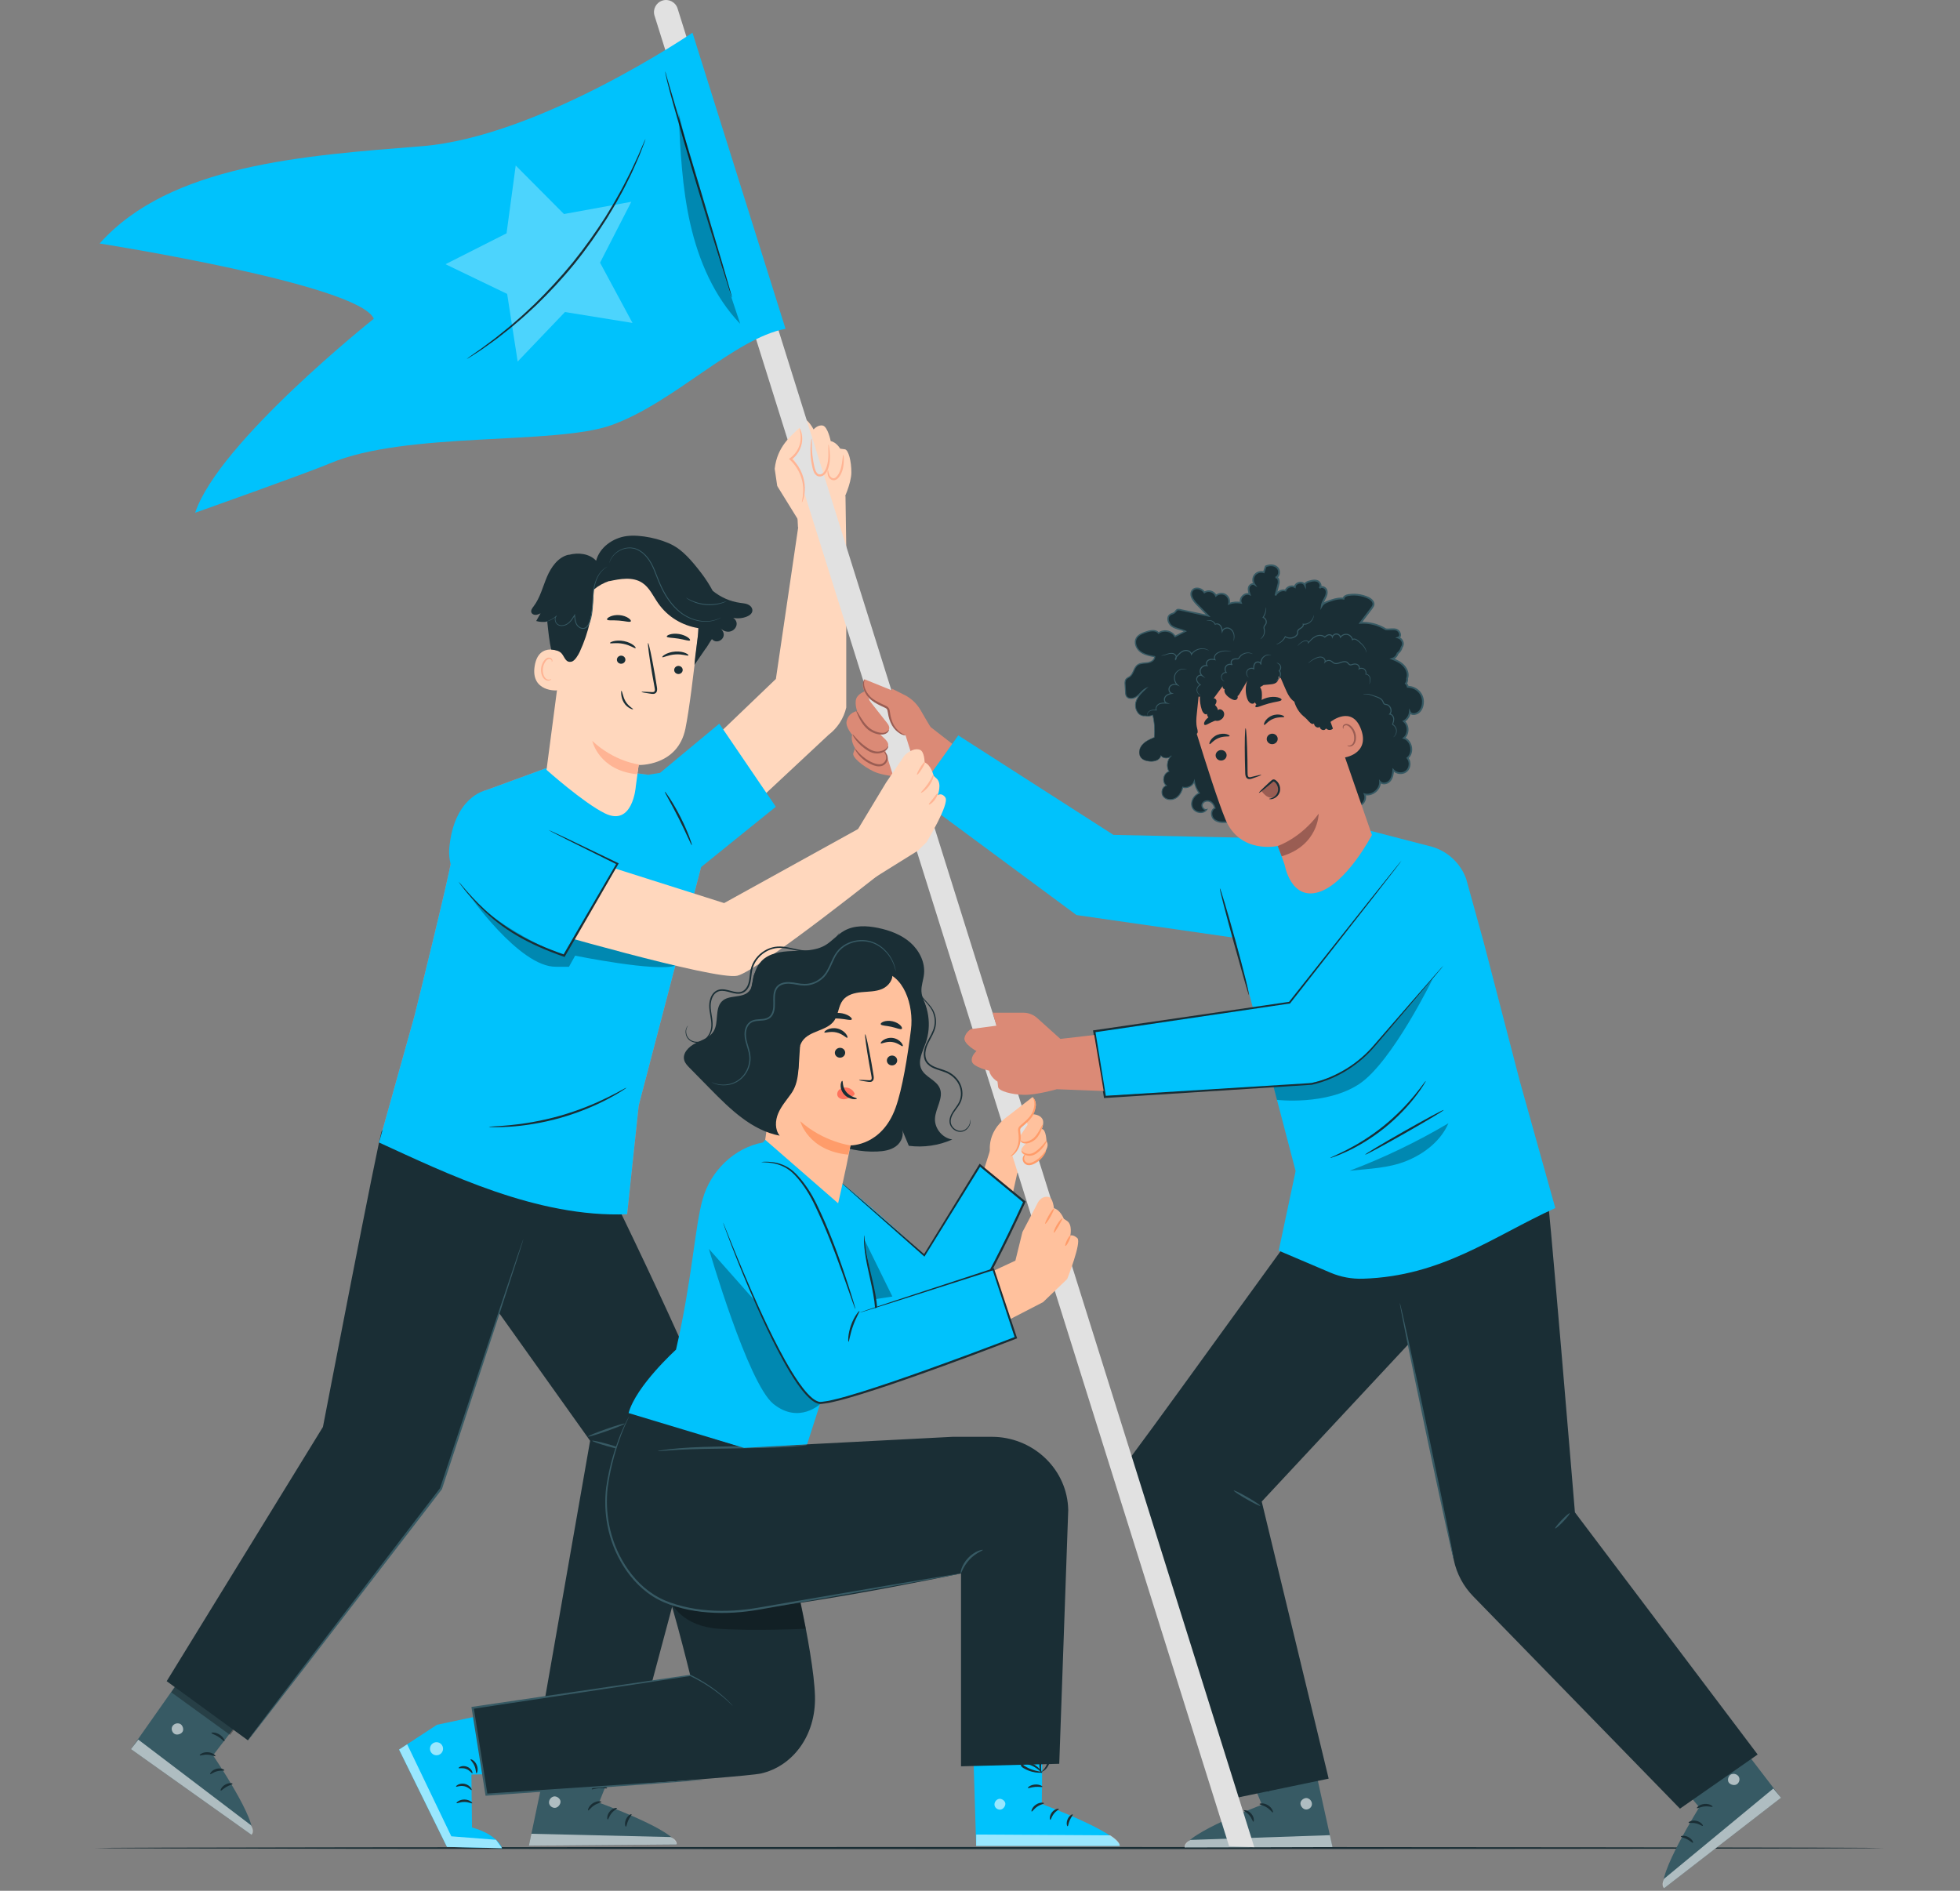
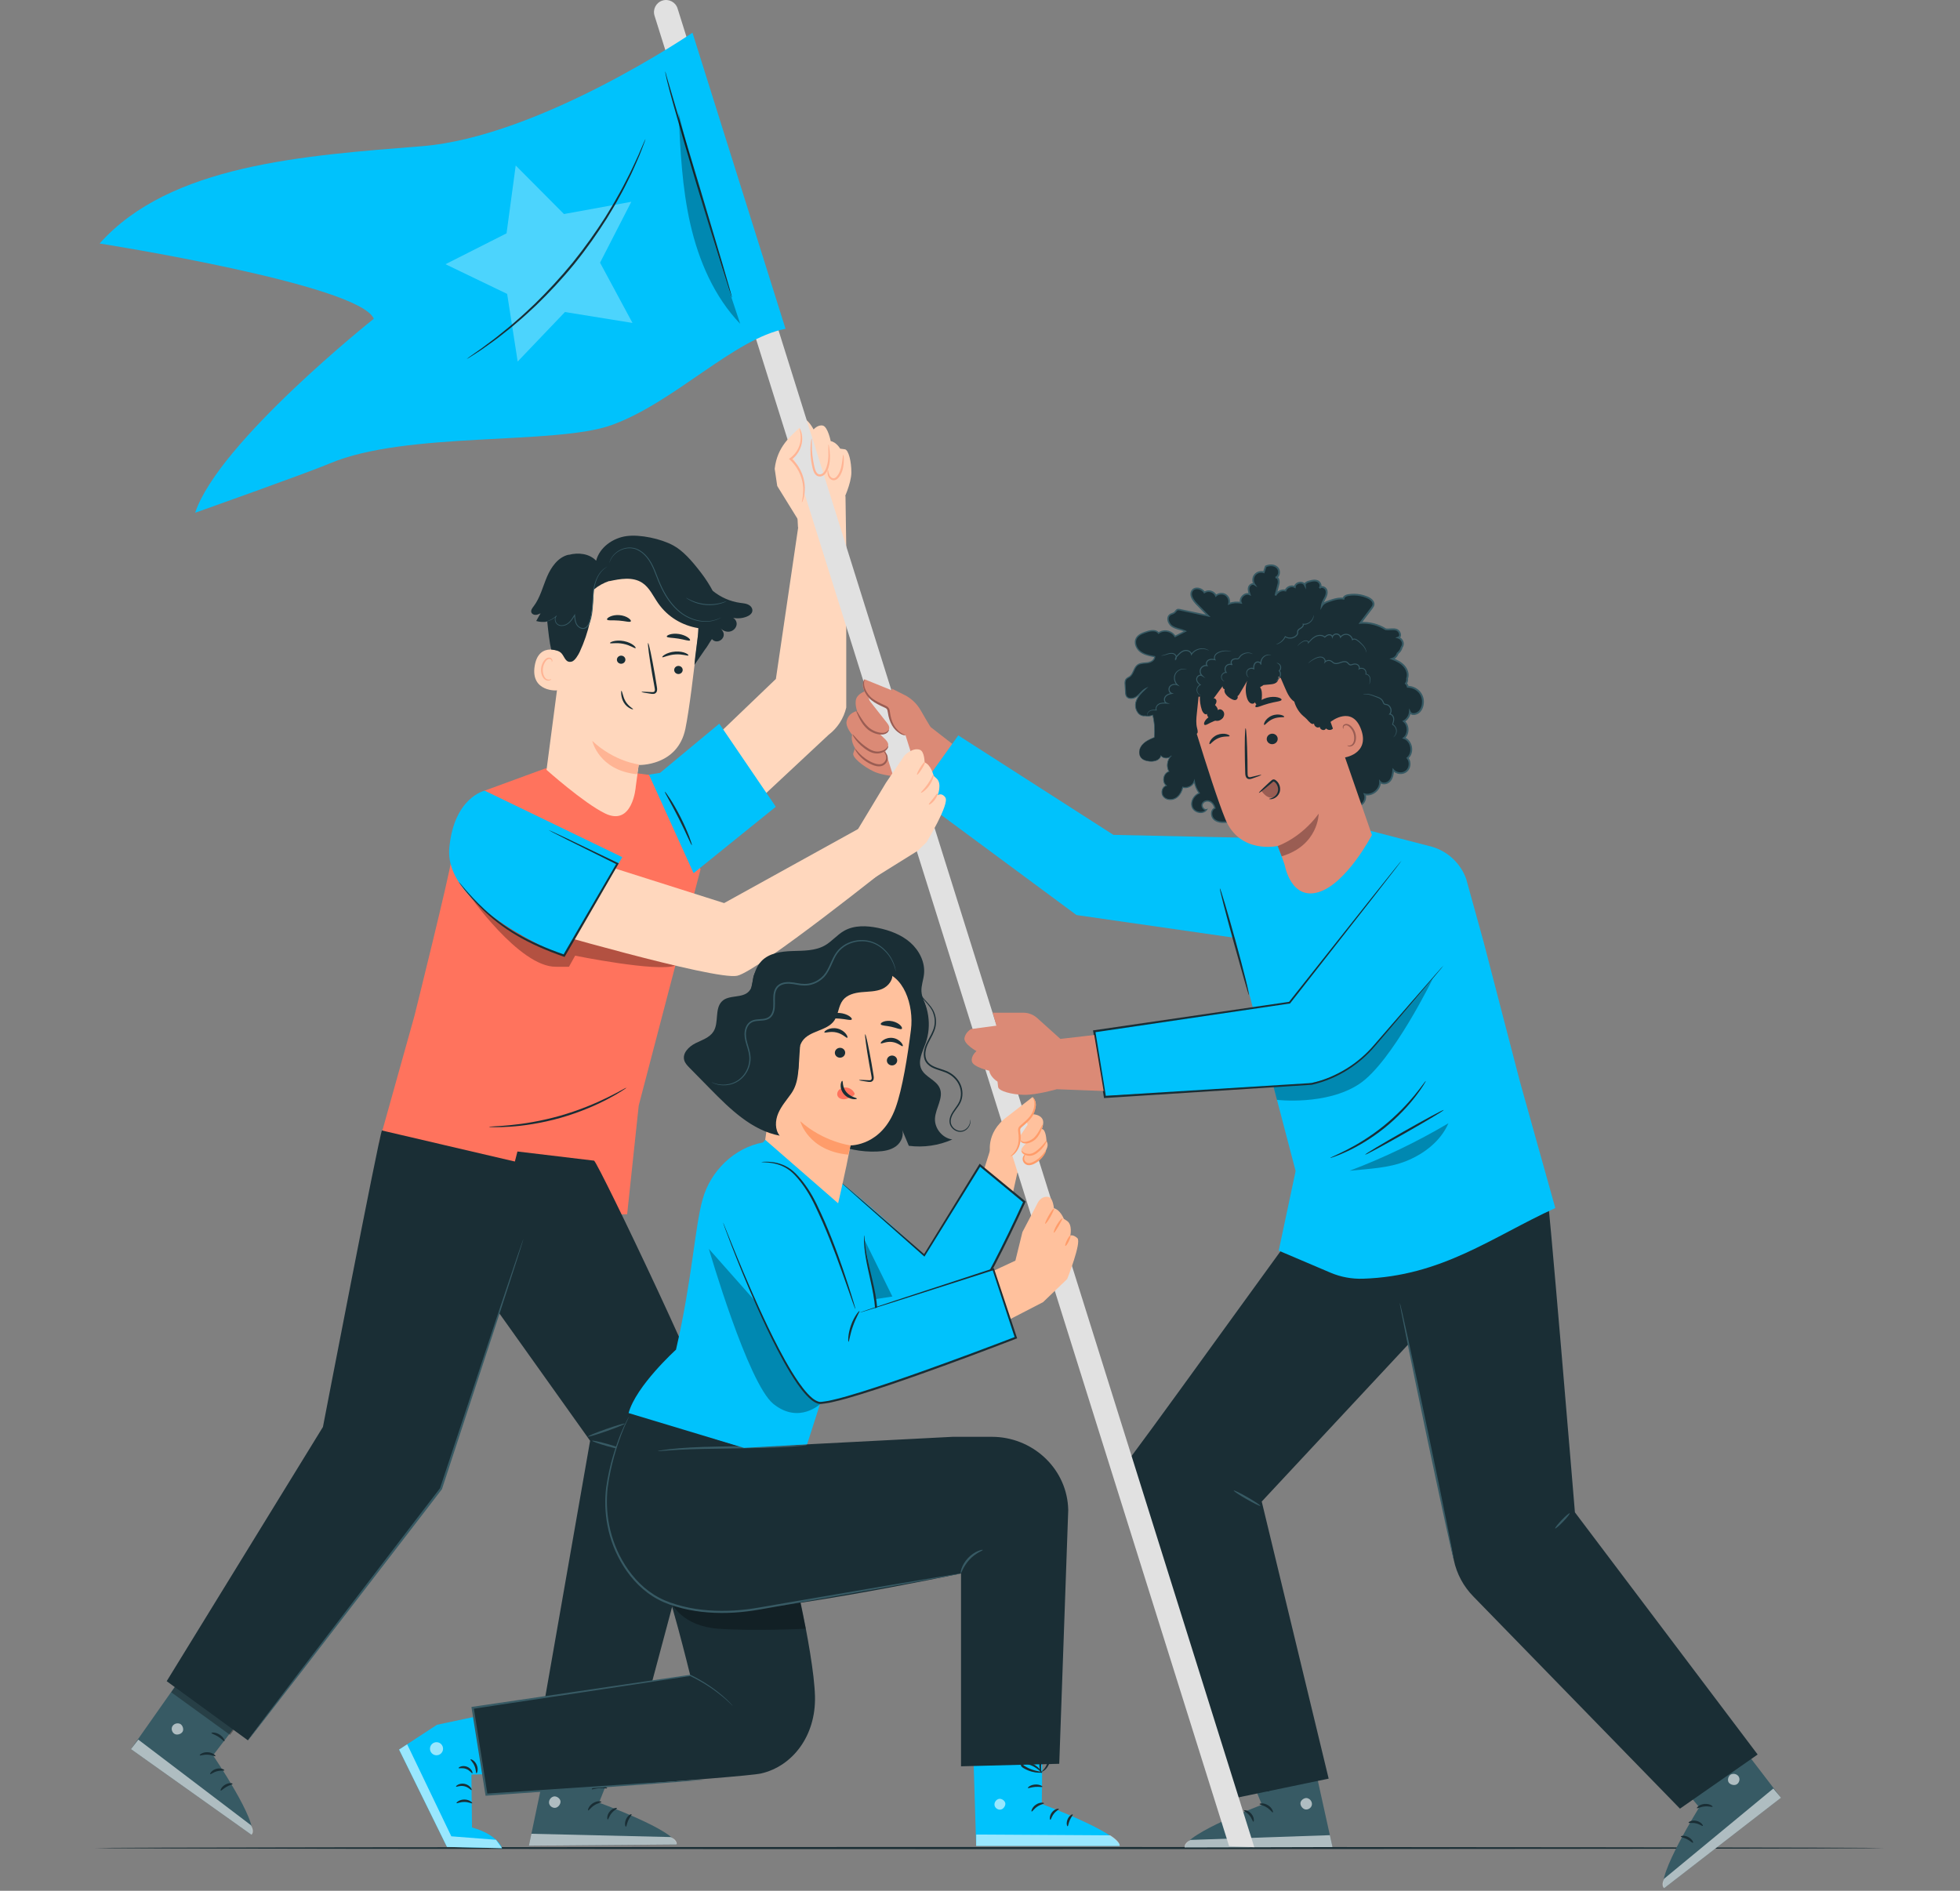
<svg xmlns="http://www.w3.org/2000/svg" id="Capa_7" data-name="Capa 7" viewBox="0 0 1080 1041.87">
  <rect x="0" y="0" width="1080" height="1041.87" fill="#808080" stroke="none" />
  <defs>
    <style>
      .cls-1 {
        fill: #ff735d;
      }

      .cls-1, .cls-2, .cls-3, .cls-4, .cls-5, .cls-6, .cls-7, .cls-8, .cls-9, .cls-10, .cls-11, .cls-12, .cls-13, .cls-14, .cls-15 {
        stroke-width: 0px;
      }

      .cls-2 {
        fill: #9a5d53;
      }

      .cls-3, .cls-14 {
        fill: #000;
      }

      .cls-4 {
        fill: #e1e1e1;
      }

      .cls-5, .cls-16, .cls-14 {
        opacity: .3;
      }

      .cls-5, .cls-11 {
        fill: #fff;
      }

      .cls-17 {
        opacity: .6;
      }

      .cls-6 {
        fill: #ffc19d;
      }

      .cls-7 {
        fill: #00c2fc;
      }

      .cls-8 {
        fill: #ff9c6a;
      }

      .cls-9 {
        fill: #ffb494;
      }

      .cls-10 {
        fill: #375a64;
      }

      .cls-12 {
        fill: #db8a76;
      }

      .cls-13 {
        fill: #1a2e35;
      }

      .cls-15 {
        fill: #ffd7bd;
      }
    </style>
  </defs>
  <path class="cls-13" d="M1038.07,1018.32c0,.33-220.73.59-492.96.59s-493.01-.26-493.01-.59,220.69-.59,493.01-.59,492.96.26,492.96.59Z" />
  <g>
    <g>
      <path class="cls-1" d="M300.54,423.4l-33.92,12.43-17.87,37.65c-.83,7.77-20.36,86.22-20.36,86.22l-19.54,69.85c37.41,17.09,87.03,41.49,136.72,39.53l6.38-59.91,34.08-130.21-26.01-51.66-8.89-1.19-50.58-2.71Z" />
      <g>
        <g>
          <path class="cls-10" d="M142.91,933.93l-25.53,33.31s25.29,37.14,21.17,43.76l-66.37-47.19,37.65-53.54,33.08,23.66Z" />
          <g class="cls-17">
            <path class="cls-11" d="M98.9,949.78c-1.53-.56-3.45.25-4.07,1.76-.62,1.51.19,3.46,1.71,4.05,1.52.59,3.85-.32,4.3-1.89.45-1.57-.63-3.81-2.25-4.02" />
          </g>
          <g class="cls-17">
            <path class="cls-11" d="M72.18,963.81l4.01-5.25,62.14,47.21s2.04,3.39.23,5.23l-66.37-47.19Z" />
          </g>
          <path class="cls-13" d="M118.7,967.67c-.24.32-1.97-.69-4.3-.78-2.33-.15-4.15.67-4.36.33-.25-.28,1.61-1.87,4.43-1.71,2.83.14,4.51,1.92,4.23,2.16Z" />
          <path class="cls-13" d="M123.61,975.5c-.15.37-1.94-.08-4.02.51-2.09.53-3.42,1.81-3.74,1.57-.34-.17.78-2.22,3.38-2.91,2.59-.71,4.59.51,4.38.83Z" />
          <path class="cls-13" d="M121.64,986.64c-.34-.14.36-2.08,2.45-3.26,2.09-1.2,4.11-.81,4.06-.44,0,.4-1.67.65-3.37,1.65-1.73.96-2.79,2.26-3.14,2.06Z" />
          <path class="cls-13" d="M123.67,959.43c-.35.2-1.51-1.31-3.44-2.48-1.9-1.22-3.76-1.62-3.73-2.01-.02-.37,2.22-.58,4.47.84,2.25,1.4,3.04,3.51,2.7,3.66Z" />
        </g>
        <g class="cls-16">
          <polygon class="cls-3" points="131.31 950.04 126.77 955.98 94.36 932.49 98.22 926.97 131.31 950.04" />
        </g>
        <path class="cls-13" d="M128.7,952.62c-.09.14-1.52-.57-3.31-2.38-.89-.9-1.86-2.09-2.72-3.54-.43-.73-.83-1.52-1.19-2.37-.17-.41-.39-.87-.45-1.5-.12-.59.29-1.6,1.08-1.83.7-.27,1.46-.06,1.95.27.5.33.83.71,1.12,1.06.61.7,1.13,1.44,1.56,2.18.86,1.48,1.37,2.94,1.64,4.19.53,2.52.19,4.11.04,4.09-.22,0-.25-1.55-.98-3.84-.37-1.14-.93-2.46-1.78-3.78-.43-.66-.92-1.32-1.49-1.95-.57-.68-1.17-1.11-1.57-.93-.15.07-.19.11-.19.42.02.3.17.69.33,1.1.31.8.67,1.55,1.04,2.25.75,1.4,1.58,2.58,2.34,3.52,1.52,1.88,2.71,2.86,2.58,3.03Z" />
        <path class="cls-13" d="M127.95,952.78c-.15-.03.03-1.65,1.41-3.83.68-1.08,1.69-2.27,3.04-3.32.68-.52,1.44-1.01,2.28-1.42.86-.38,1.95-.92,3.31-.17.67.44.86,1.34.73,1.91-.1.6-.33,1.02-.53,1.46-.43.86-.98,1.61-1.59,2.24-1.21,1.26-2.63,2.03-3.86,2.42-2.52.8-4.15.22-4.1.09,0-.24,1.58-.06,3.75-1.01,1.07-.47,2.27-1.23,3.27-2.38.5-.57.96-1.23,1.3-1.96.4-.78.54-1.54.22-1.65-.33-.24-1.26-.11-1.94.26-.76.35-1.47.77-2.1,1.22-1.27.9-2.27,1.92-3,2.86-1.48,1.88-1.99,3.34-2.2,3.27Z" />
      </g>
      <g>
        <g>
          <path class="cls-10" d="M344.8,956.3l-14.73,37.02s42.25,15.28,42.79,23.05l-81.43.66,12.7-60.51,40.67-.22Z" />
          <g class="cls-17">
            <path class="cls-11" d="M304.86,989.99c-1.57.44-2.65,2.22-2.27,3.81.38,1.59,2.18,2.7,3.76,2.28,1.58-.42,2.94-2.51,2.38-4.05-.55-1.54-2.74-2.72-4.17-1.94" />
          </g>
          <g class="cls-17">
            <path class="cls-11" d="M291.43,1017.02l1.38-6.57,76.8,1.81s3.64,1.55,3.25,4.1l-81.43.66Z" />
          </g>
          <path class="cls-13" d="M331.39,992.89c0,.4-2,.59-3.94,1.89-1.98,1.24-2.97,2.97-3.34,2.82-.37-.07.21-2.46,2.59-3.98,2.37-1.55,4.78-1.09,4.69-.73Z" />
          <path class="cls-13" d="M339.96,996.35c.09.38-1.62,1.07-2.96,2.77-1.39,1.65-1.71,3.47-2.11,3.46-.37.07-.67-2.26,1.04-4.33,1.68-2.09,4.02-2.27,4.03-1.89Z" />
          <path class="cls-13" d="M344.89,1006.54c-.36.09-.93-1.89.07-4.08.99-2.19,2.86-3.07,3.03-2.74.23.33-.97,1.5-1.77,3.31-.84,1.79-.94,3.46-1.33,3.51Z" />
          <path class="cls-13" d="M334.53,985.34c-.16.36-1.99-.17-4.24,0-2.25.12-3.99.89-4.2.55-.23-.29,1.46-1.77,4.11-1.94,2.65-.18,4.52,1.07,4.33,1.38Z" />
        </g>
        <path class="cls-13" d="M335.31,980.46c0,.16-1.56.42-4.08.01-1.25-.21-2.73-.6-4.28-1.28-.77-.34-1.57-.74-2.35-1.22-.38-.24-.82-.48-1.24-.95-.44-.41-.7-1.46-.2-2.11.41-.63,1.15-.91,1.73-.92.6-.02,1.09.09,1.53.2.91.21,1.76.51,2.54.85,1.56.7,2.83,1.58,3.78,2.44,1.9,1.73,2.56,3.21,2.42,3.29-.18.13-1.11-1.11-3.04-2.53-.96-.71-2.2-1.44-3.65-2.02-.73-.28-1.52-.53-2.35-.7-.86-.22-1.6-.22-1.82.17-.08.15-.09.21.09.46.19.23.54.46.91.69.72.46,1.45.87,2.16,1.21,1.43.69,2.79,1.16,3.95,1.48,2.34.63,3.87.73,3.87.94Z" />
        <path class="cls-13" d="M335.21,980.47c-.14.06-.94-1.36-1.11-3.93-.08-1.28.04-2.83.52-4.47.24-.82.58-1.66,1.02-2.48.47-.81,1.04-1.89,2.58-2.08.81-.04,1.48.59,1.71,1.12.27.55.33,1.02.43,1.49.16.95.15,1.88.03,2.75-.24,1.74-.94,3.18-1.71,4.23-1.57,2.12-3.23,2.61-3.26,2.48-.13-.2,1.25-.98,2.45-3.01.59-1,1.12-2.33,1.26-3.84.07-.75.06-1.55-.09-2.36-.13-.86-.46-1.56-.79-1.47-.4,0-1.09.65-1.42,1.35-.41.73-.74,1.48-.99,2.22-.5,1.48-.71,2.89-.76,4.08-.09,2.39.34,3.88.13,3.94Z" />
      </g>
      <path class="cls-15" d="M440.05,289l-12.52,85.12-57.36,54.98,21.25,36.62,65.11-60.79c4.91-3.73,8.37-9.06,9.77-15.06v-87.99s-.42-28.66-.42-28.66l-25.84,15.79Z" />
      <path class="cls-13" d="M210.44,622.92c-1.67,3.35-32.49,163.35-32.49,163.35l-86.1,140.1,44.75,32.59,106.38-138.64,58.17-176.21-90.71-21.19Z" />
      <path class="cls-13" d="M327.36,639.56c2.51,1.67,68.38,139.11,67.54,149.14-.84,10.04-50.5,193.52-50.5,193.52l-50.58-9.32,31.34-179-59.45-83.46,19.41-75.94,42.24,5.05Z" />
      <g>
        <g>
          <polygon class="cls-7" points="396.34 398.76 363.69 425.87 357.59 426.83 382.18 481.13 427.49 444.54 396.34 398.76" />
-           <path class="cls-7" d="M300.54,423.4l-33.92,12.43-17.87,37.65c-.83,7.77-20.36,86.22-20.36,86.22l-19.54,69.85c37.41,17.09,87.03,41.49,136.72,39.53l6.38-59.91,34.39-131.39-26.32-50.48-8.89-1.19-50.58-2.71Z" />
        </g>
        <g>
          <path class="cls-15" d="M350.29,433.66c.82-6.27,1.51-11.49,1.64-12.13,0,0,21.46.79,25.74-19.99,2.07-10.04,4.65-31.07,6.76-50.12,2.27-20.46-11.58-39.23-31.79-43.13l-2.01-.39c-21.91-2.92-36.64,14.06-38.95,36.04l-10.53,80.27s20.3,18.13,32.14,23.96c15.31,7.54,17.01-14.5,17.01-14.5Z" />
          <path class="cls-9" d="M352.02,421.23s-13.37-1.47-25.66-12.97c0,0,3.52,16.23,24.67,18.37l.99-5.41Z" />
          <path class="cls-13" d="M379.31,361.19c-.44.36-3.25-.87-7.17-.59-3.92.24-6.74,1.84-7.18,1.54-.21-.13.22-.76,1.45-1.48,1.21-.72,3.29-1.48,5.73-1.64,2.44-.16,4.52.32,5.72.88,1.23.56,1.66,1.13,1.44,1.29Z" />
          <path class="cls-13" d="M350.18,357.15c-.52.23-2.9-1.65-6.74-2.39-3.83-.78-6.95.02-7.3-.38-.17-.18.41-.66,1.78-1.03,1.35-.37,3.54-.56,5.93-.08,2.39.47,4.26,1.46,5.28,2.3,1.04.84,1.31,1.49,1.06,1.59Z" />
          <path class="cls-13" d="M344.58,363.83c-.19,1.22-1.38,2.07-2.66,1.89-1.28-.18-2.16-1.31-1.97-2.53.19-1.22,1.38-2.07,2.66-1.89,1.28.18,2.16,1.31,1.97,2.53Z" />
          <path class="cls-13" d="M376.15,369.49c-.19,1.22-1.38,2.07-2.66,1.89-1.28-.18-2.16-1.31-1.97-2.53.19-1.22,1.38-2.07,2.66-1.89,1.28.18,2.16,1.31,1.97,2.53Z" />
          <path class="cls-13" d="M353.43,381.27c.02-.18,2.08-.14,5.38.07.83.07,1.64.06,1.88-.47.31-.55.13-1.5-.08-2.53-.39-2.13-.79-4.36-1.21-6.69-1.64-9.51-2.67-17.27-2.28-17.33.38-.06,2.03,7.59,3.67,17.1.39,2.34.76,4.57,1.11,6.71.13.99.46,2.15-.2,3.29-.34.57-1.02.9-1.57.93-.56.06-1.02-.02-1.43-.08-3.28-.45-5.29-.83-5.27-1.01Z" />
          <path class="cls-13" d="M347.6,342.36c-.43.74-3.18-.18-6.57-.41-3.39-.3-6.25.19-6.55-.61-.13-.38.48-1.04,1.71-1.6,1.22-.56,3.07-.96,5.1-.8,2.03.16,3.79.84,4.9,1.58,1.12.74,1.61,1.48,1.42,1.84Z" />
          <path class="cls-13" d="M380.22,352.84c-.44.59-3.1-.44-6.42-.94-3.31-.56-6.12-.4-6.4-1.11-.12-.33.5-.84,1.72-1.21,1.21-.37,3.03-.54,5.02-.23,1.98.32,3.68,1.05,4.75,1.78,1.07.73,1.53,1.41,1.33,1.69Z" />
          <path class="cls-15" d="M310.4,359.69c-.33-.22-13.49-7-15.79,7.33-2.3,14.33,12.56,13.68,12.65,13.27.09-.41,3.14-20.6,3.14-20.6Z" />
          <path class="cls-9" d="M303.75,374.16c-.06-.06-.28.13-.73.26-.44.12-1.17.14-1.87-.26-1.42-.8-2.31-3.41-1.97-6,.17-1.31.65-2.51,1.27-3.46.61-.98,1.4-1.6,2.18-1.61.79-.05,1.25.49,1.36.92.13.43,0,.7.06.74.03.04.35-.19.33-.8-.01-.29-.13-.66-.42-.99-.3-.33-.78-.56-1.32-.59-1.12-.1-2.27.76-2.96,1.8-.75,1.04-1.31,2.38-1.51,3.85-.37,2.9.67,5.84,2.65,6.77.97.42,1.85.26,2.34-.01.5-.28.63-.59.58-.62Z" />
          <path class="cls-13" d="M348.85,390.83c.2-.34-2.52-1.52-4.19-4.41-.84-1.42-1.24-2.91-1.55-4-.3-1.09-.54-1.79-.7-1.76-.15.03-.2.74-.1,1.9.11,1.15.41,2.82,1.35,4.43.93,1.63,2.31,2.69,3.34,3.25,1.05.58,1.79.69,1.84.57Z" />
          <path class="cls-13" d="M414.54,335.88c-.13-.87-.66-1.64-1.36-2.17-1.53-1.17-3.44-1.26-5.26-1.51-5.56-.75-10.89-3.11-15.22-6.67-1.82-3.42-3.94-6.69-6.29-9.77-5.58-7.32-10.29-12.4-15.45-15.22-6.67-3.65-18.25-6.18-25.78-5.13-7.53,1.05-14.79,6.2-16.7,13.56-3.69-3.95-9.84-4.65-15.06-3.24l-.12-.07c-5.79,1.32-9.64,6.82-11.95,12.29-2.31,5.47-3.73,11.45-7.33,16.17-.75.99-1.65,2.17-1.23,3.34.32.9,1.37,1.39,2.33,1.36.96-.03,1.86-.45,2.73-.86-.8,1.41-1.59,2.82-2.39,4.23,1.97.59,4.07.67,6.09.31.55,5.44,1.24,11.66,2.18,15.41,2.32.27,4.43.69,5.71,2.14,1.74,1.98,2.22,5.38,5.6,4.51,1.72-.44,3.63-3.72,4.38-5.33,4.97-10.69,7.6-22.47,7.66-34.26,2.59-2.18,5.61-3.86,8.83-4.9l-.27.19c6.11-1.34,12.98-2.56,18.22.86,4.06,2.65,6.07,7.43,8.87,11.39,5.31,7.5,13.13,12.16,22.2,13.64-.39,5.95-1.88,14.24-2.27,20.19l6.1-8.88v.05c.49-.64.91-1.3,1.32-1.96l.14-.2v-.03c.65-1.06,1.28-2.13,2.06-3.17.02.02.03.04.05.06,2.87,3.21,8.1-.55,5.98-4.3-.42-.74-.95-1.42-1.57-2.01,1.3,1.55,3.4,2.47,5.39,2.1,1.99-.36,3.71-2.13,3.78-4.15.05-1.38-.78-2.72-1.95-3.4,2.56.51,5.28.26,7.68-.76,1.58-.67,3.19-1.88,2.91-3.8Z" />
          <path class="cls-10" d="M334.81,312.15c.04.06-.95.45-2.33,1.68-1.38,1.22-3.02,3.43-4.05,6.59-.52,1.57-.94,3.34-1.17,5.27-.24,1.93-.33,4.02-.44,6.22-.12,2.2-.23,4.52-.66,6.9-.21,1.19-.5,2.39-.9,3.58-.41,1.16-.87,2.43-1.9,3.35-.82.75-2.07.98-3.08.65-1.03-.31-1.89-.98-2.49-1.82-1.16-1.74-1.26-3.78-1.39-5.58l.43.11c-.91,1.5-1.83,2.98-3.08,4.1-1.23,1.13-2.82,1.78-4.35,1.74-.76-.02-1.51-.23-2.12-.64-.62-.4-1.04-1.01-1.3-1.62-.24-.63-.33-1.29-.23-1.91.11-.62.42-1.18.87-1.55l.2.23c-1.84,1.65-3.66,2.44-4.91,2.85-.63.2-1.13.31-1.46.38-.34.06-.51.08-.52.06,0-.01.17-.06.5-.15.33-.09.81-.22,1.43-.45,1.22-.45,2.99-1.27,4.76-2.92l.2.23c-.8.66-.99,1.97-.51,3.1.24.56.63,1.1,1.18,1.44.55.35,1.23.54,1.92.55,1.41.03,2.89-.59,4.04-1.66,1.17-1.07,2.07-2.51,2.97-4.01l.38-.64.05.74c.13,1.8.26,3.76,1.32,5.33.53.76,1.33,1.36,2.23,1.63.9.29,1.91.1,2.62-.54.89-.8,1.36-1.99,1.76-3.13.4-1.16.68-2.33.89-3.5.42-2.34.55-4.65.68-6.84.12-2.2.23-4.29.49-6.25.25-1.96.69-3.75,1.25-5.33,1.09-3.19,2.81-5.42,4.25-6.62,1.45-1.2,2.46-1.53,2.46-1.53Z" />
          <path class="cls-10" d="M397.34,340.28s-.06.05-.19.12c-.15.09-.34.19-.57.32-.25.14-.56.31-.96.46-.39.17-.83.37-1.36.52-2.06.7-5.3,1.25-9.18.55-3.85-.68-8.33-2.6-12.12-6.18-3.84-3.51-6.99-8.39-9.4-13.84-1.23-2.72-2.16-5.48-3.25-8.05-1.08-2.57-2.32-4.98-3.93-6.95-1.59-1.98-3.53-3.53-5.61-4.39-1.04-.45-2.11-.65-3.15-.75-1.04-.07-2.05.03-2.99.21-1.88.39-3.46,1.22-4.69,2.12-1.24.91-2.11,1.91-2.73,2.79-1.18,1.82-1.38,3.05-1.46,3.02,0,0,0-.08.04-.22.05-.17.11-.38.18-.63.17-.55.51-1.34,1.08-2.28.61-.91,1.48-1.96,2.73-2.91,1.24-.94,2.85-1.81,4.78-2.24.97-.21,2-.31,3.09-.25,1.07.09,2.2.29,3.28.75,2.17.87,4.17,2.46,5.81,4.48,1.66,2.01,2.94,4.46,4.03,7.05,1.1,2.59,2.04,5.34,3.25,8.04,2.39,5.4,5.5,10.23,9.26,13.71,3.71,3.55,8.09,5.46,11.87,6.17,3.81.73,7,.24,9.06-.39,2.07-.64,3.1-1.31,3.13-1.25Z" />
          <path class="cls-10" d="M400.35,331.28s-.28.18-.82.43c-.53.26-1.34.56-2.36.87-1.02.31-2.27.57-3.67.74-1.4.15-2.96.19-4.59.06-1.62-.15-3.15-.46-4.51-.85-1.35-.41-2.54-.88-3.49-1.36-.95-.47-1.7-.91-2.18-1.26-.49-.34-.75-.54-.73-.57.05-.08,1.14.66,3.06,1.51.96.43,2.13.86,3.46,1.24,1.34.35,2.84.65,4.43.79,1.59.13,3.12.1,4.5-.02,1.38-.14,2.61-.36,3.62-.62,2.04-.51,3.23-1.05,3.27-.97Z" />
        </g>
      </g>
      <path class="cls-14" d="M257.7,492.01s28.35,41.03,48.7,40.69h7.12s3.39-6.1,3.39-6.1c0,0,45.1,9.15,55.21,5.47l-55.89-20.75-10.75,6.26-47.79-25.59Z" />
      <path class="cls-15" d="M292.61,510.79s101.65,29.62,113.63,26.87c11.97-2.75,86.25-62.28,86.25-62.28l-16.77-20.17-76.71,42.41-92.04-29.2-14.36,42.37Z" />
      <path class="cls-7" d="M267.07,435.67s-17,3.75-19.5,31.67c-2.99,33.32,62.82,59.38,62.82,59.38l32.51-54.39-75.84-36.66Z" />
      <path class="cls-13" d="M302.3,457.41s.26.07.73.27c.55.25,1.23.55,2.06.92,1.9.89,4.5,2.11,7.76,3.64,6.76,3.25,16.24,7.8,27.59,13.25l.49.23-.27.47c-6.42,11.12-14.01,24.26-22.13,38.31-2.47,4.24-4.88,8.41-7.2,12.39l-.24.41-.45-.16c-9.69-3.38-18.59-7.28-26.09-11.76-7.52-4.44-13.59-9.38-18.26-13.86-9.3-9.04-13.58-15.63-13.58-15.63.03-.02.36.34.97,1.04.67.79,1.55,1.82,2.65,3.11,2.34,2.67,5.77,6.55,10.49,10.92,4.71,4.38,10.77,9.19,18.25,13.53,7.46,4.38,16.3,8.2,25.95,11.54l-.69.26c2.31-3.99,4.72-8.15,7.18-12.4,8.17-14.02,15.81-27.14,22.27-38.23l.21.71c-11.27-5.61-20.68-10.29-27.4-13.63-3.21-1.63-5.77-2.94-7.63-3.89-.81-.43-1.46-.78-1.99-1.06-.45-.25-.67-.39-.66-.41Z" />
      <path class="cls-13" d="M381.22,465.72c-.32.12-3.13-6.72-7.24-14.83-4.09-8.13-7.93-14.45-7.64-14.63.13-.08,1.26,1.39,2.89,3.91,1.63,2.52,3.73,6.1,5.8,10.19,2.06,4.09,3.7,7.91,4.76,10.71,1.06,2.81,1.58,4.59,1.43,4.65Z" />
      <path class="cls-10" d="M136.6,958.96s.14-.25.45-.69c.36-.49.83-1.14,1.43-1.96,1.32-1.76,3.19-4.26,5.58-7.45,4.93-6.5,11.99-15.8,20.7-27.28,17.6-23.01,41.86-54.72,68.64-89.74,3.12-4.07,6.21-8.09,9.11-11.87l-.09.17c12.81-38.58,24.22-72.92,32.45-97.68,4.14-12.29,7.47-22.2,9.8-29.11,1.16-3.36,2.06-5.99,2.7-7.85.3-.85.54-1.52.73-2.03.17-.45.27-.68.28-.68.02,0-.04.25-.18.71-.16.52-.36,1.2-.62,2.06-.59,1.87-1.43,4.53-2.5,7.92-2.25,6.94-5.47,16.89-9.46,29.22-8.14,24.8-19.42,59.18-32.09,97.8l-.03.09-.06.08c-2.9,3.78-5.99,7.81-9.11,11.87-26.89,34.94-51.24,66.57-68.92,89.53-8.83,11.38-15.99,20.61-21,27.05-2.47,3.14-4.4,5.59-5.76,7.32-.64.79-1.14,1.41-1.52,1.89-.35.42-.53.63-.55.62Z" />
      <path class="cls-10" d="M344.24,784.45c.11.31-4.35,2.16-9.95,4.13-5.61,1.98-10.24,3.33-10.34,3.02-.11-.31,4.35-2.16,9.95-4.13,5.6-1.98,10.23-3.33,10.34-3.02Z" />
      <path class="cls-10" d="M343.6,798.8c-.09.31-4.03-.53-8.8-1.88-4.77-1.35-8.56-2.7-8.48-3.02.09-.31,4.03.53,8.8,1.88,4.77,1.35,8.56,2.7,8.48,3.01Z" />
      <path class="cls-13" d="M345.23,599.33c.04.07-.88.71-2.58,1.8-1.7,1.11-4.23,2.59-7.43,4.29-6.4,3.41-15.62,7.47-26.28,10.52-10.67,3.02-20.65,4.43-27.89,4.89-3.62.24-6.55.32-8.58.27-2.03-.03-3.14-.09-3.14-.17s1.12-.18,3.13-.29c2.02-.09,4.93-.29,8.52-.64,7.18-.68,17.05-2.2,27.63-5.19,10.57-3.02,19.77-6.93,26.22-10.13,3.23-1.6,5.82-2.96,7.58-3.94,1.77-.97,2.77-1.48,2.82-1.41Z" />
    </g>
    <g>
      <g>
        <g>
          <g>
            <path class="cls-10" d="M680.24,957.62l15.11,36.86s-42.09,15.72-42.55,23.5l81.43-.2-13.33-60.37-40.67.21Z" />
            <g class="cls-17">
              <path class="cls-11" d="M720.53,990.89c1.58.43,2.67,2.2,2.31,3.79-.36,1.59-2.15,2.72-3.74,2.32-1.58-.4-2.96-2.48-2.42-4.03.54-1.54,2.71-2.75,4.15-1.98" />
            </g>
            <g class="cls-17">
              <path class="cls-11" d="M734.24,1017.78l-1.45-6.56-76.78,2.62s-3.62,1.59-3.21,4.14l81.43-.2Z" />
            </g>
            <path class="cls-13" d="M694.03,994.07c.01.4,2,.57,3.96,1.85,1.99,1.22,3.01,2.94,3.37,2.78.37-.08-.23-2.45-2.63-3.95-2.39-1.52-4.79-1.04-4.7-.68Z" />
            <path class="cls-13" d="M685.5,997.62c-.09.39,1.63,1.06,2.99,2.74,1.4,1.64,1.75,3.46,2.14,3.44.37.06.64-2.27-1.08-4.32-1.7-2.07-4.04-2.23-4.05-1.85Z" />
            <path class="cls-13" d="M680.67,1007.86c.36.08.91-1.9-.12-4.08-1.01-2.18-2.89-3.04-3.06-2.71-.22.33.99,1.49,1.8,3.29.86,1.78.98,3.45,1.37,3.49Z" />
            <path class="cls-13" d="M690.81,986.55c.17.36,1.99-.19,4.24-.04,2.25.1,4,.85,4.21.51.23-.29-1.48-1.76-4.13-1.89-2.65-.16-4.51,1.11-4.31,1.43Z" />
          </g>
          <path class="cls-13" d="M689.98,981.69c0,.16,1.57.41,4.08-.03,1.25-.22,2.72-.63,4.26-1.32.77-.35,1.56-.76,2.34-1.25.37-.24.82-.49,1.23-.96.44-.42.69-1.47.18-2.12-.42-.63-1.16-.89-1.74-.91-.6-.02-1.09.1-1.53.22-.91.22-1.76.52-2.53.88-1.55.71-2.82,1.61-3.75,2.48-1.89,1.75-2.53,3.24-2.39,3.32.18.13,1.1-1.12,3.02-2.57.96-.72,2.18-1.47,3.63-2.06.73-.29,1.51-.54,2.34-.73.86-.23,1.6-.24,1.82.15.08.15.09.2-.09.46-.19.23-.53.46-.9.7-.72.47-1.44.88-2.15,1.24-1.42.71-2.78,1.19-3.94,1.52-2.33.66-3.87.77-3.86.99Z" />
          <path class="cls-13" d="M690.08,981.69c.14.06.93-1.37,1.07-3.94.06-1.28-.07-2.83-.57-4.46-.25-.82-.59-1.65-1.04-2.47-.48-.8-1.06-1.88-2.61-2.05-.81-.03-1.47.6-1.7,1.14-.27.55-.32,1.02-.42,1.5-.15.95-.13,1.88,0,2.75.26,1.73.97,3.17,1.75,4.21,1.6,2.11,3.26,2.58,3.29,2.44.13-.2-1.26-.96-2.48-2.99-.6-1-1.14-2.32-1.3-3.83-.08-.75-.07-1.55.07-2.36.13-.87.45-1.56.77-1.48.4,0,1.09.64,1.43,1.33.42.73.75,1.48,1.02,2.21.51,1.47.74,2.88.8,4.07.12,2.39-.3,3.88-.09,3.94Z" />
        </g>
        <path class="cls-13" d="M733.55,651.94c-2.29,1.16-85.91,118.14-110.02,150.35-4.42,5.91-6.49,13.49-4.66,20.64,10.7,41.59,54.54,169.33,54.54,169.33l58.71-12.19-36.88-152.68,91.13-97.76-10.29-77.7-42.55.02Z" />
        <path class="cls-10" d="M694.46,829.75c-.16.28-3.57-1.37-7.61-3.7-4.04-2.32-7.19-4.44-7.03-4.72.16-.28,3.57,1.37,7.62,3.7,4.04,2.32,7.19,4.44,7.03,4.72Z" />
      </g>
      <path class="cls-12" d="M491.3,379.38c.4.23,3.81,1.93,7,3.5,3.73,1.85,6.83,4.75,8.92,8.36,2.41,4.18,5.36,9.23,5.62,9.42.44.33,12.08,9.38,12.08,9.38l-16.43,22.57-4.52-3.65s-16.42-.87-22.6-3.88c-6.18-3-11.91-7.89-11.18-10.04.73-2.15.95-2.82.95-2.82,0,0-2.58-3.82-1.58-7.35,0,0-3.76-4.34-3.07-7.43,1.11-4.99,5.79-5.65,5.79-5.65,0,0-1.83-5.05,0-7.75,1.83-2.7,5.54-3.48,5.54-3.48l15.36,6.63-1.87-7.82Z" />
      <g>
        <g>
          <path class="cls-10" d="M909.46,963.61l26.87,32.25s-23.75,38.14-19.37,44.58l64.39-49.85-39.8-51.96-32.09,24.98Z" />
          <g class="cls-17">
            <path class="cls-11" d="M954.08,977.65c1.51-.62,3.46.11,4.14,1.59.69,1.48-.04,3.47-1.54,4.12-1.5.65-3.86-.16-4.38-1.71-.52-1.55.47-3.84,2.08-4.11" />
          </g>
          <g class="cls-17">
            <path class="cls-11" d="M981.36,990.59l-4.22-5.08-60.16,49.7s-1.9,3.47-.01,5.23l64.39-49.85Z" />
          </g>
          <path class="cls-13" d="M935.03,996.34c.25.31,1.94-.77,4.27-.95,2.33-.25,4.18.5,4.37.15.24-.29-1.68-1.8-4.5-1.53-2.82.25-4.43,2.1-4.14,2.33Z" />
          <path class="cls-13" d="M930.44,1004.36c.16.36,1.94-.16,4.04.34,2.11.44,3.49,1.67,3.8,1.41.33-.18-.87-2.19-3.49-2.77-2.61-.6-4.57.7-4.34,1.01Z" />
          <path class="cls-13" d="M932.86,1015.41c.34-.15-.44-2.06-2.58-3.16-2.13-1.11-4.14-.64-4.07-.28.02.4,1.69.58,3.44,1.51,1.76.89,2.88,2.14,3.22,1.93Z" />
          <path class="cls-13" d="M929.72,988.31c.35.18,1.46-1.37,3.33-2.62,1.84-1.29,3.69-1.77,3.64-2.16,0-.37-2.25-.49-4.43,1.02-2.19,1.49-2.89,3.64-2.55,3.76Z" />
        </g>
        <g class="cls-16">
          <polygon class="cls-3" points="921.71 979.23 926.49 984.99 957.92 960.2 953.83 954.84 921.71 979.23" />
        </g>
        <path class="cls-13" d="M924.42,981.7c.1.13,1.49-.64,3.21-2.51.86-.94,1.77-2.16,2.57-3.65.4-.74.77-1.55,1.09-2.42.15-.42.35-.88.39-1.51.1-.6-.35-1.58-1.15-1.78-.71-.24-1.46,0-1.93.35-.49.35-.8.75-1.08,1.1-.58.73-1.07,1.49-1.47,2.24-.8,1.51-1.25,2.99-1.46,4.25-.42,2.54-.02,4.11.13,4.09.22,0,.19-1.55.82-3.87.32-1.15.83-2.49,1.62-3.85.4-.68.87-1.35,1.41-2,.54-.71,1.12-1.16,1.53-.99.15.07.2.11.21.42,0,.3-.14.69-.29,1.11-.28.81-.6,1.58-.95,2.29-.69,1.43-1.47,2.64-2.19,3.61-1.45,1.94-2.59,2.97-2.46,3.14Z" />
        <path class="cls-13" d="M925.18,981.84c.15-.04-.1-1.65-1.56-3.77-.73-1.05-1.78-2.19-3.17-3.19-.7-.49-1.48-.95-2.34-1.32-.87-.34-1.99-.84-3.32-.04-.66.47-.8,1.38-.65,1.94.12.6.37,1.01.58,1.44.46.84,1.05,1.57,1.68,2.17,1.26,1.21,2.71,1.92,3.96,2.27,2.55.69,4.15.05,4.1-.07-.02-.24-1.58,0-3.79-.86-1.09-.42-2.32-1.14-3.37-2.24-.53-.55-1.01-1.19-1.38-1.91-.43-.76-.6-1.51-.29-1.64.32-.25,1.26-.16,1.95.18.78.32,1.5.71,2.15,1.13,1.3.85,2.34,1.83,3.12,2.73,1.55,1.82,2.13,3.26,2.33,3.17Z" />
      </g>
      <path class="cls-13" d="M851.61,649.25c1.27,3.52,16.2,184.09,16.2,184.09l100.69,133.43-42.8,29.84-113.8-116.86c-5.46-5.53-9.22-12.52-10.82-20.13l-42.06-200.05,92.58-10.32Z" />
      <g>
        <polygon class="cls-7" points="613.52 460.04 702.16 461.97 708.26 462.93 683.67 517.23 593.17 504.21 504.29 438.47 528.04 405.22 613.52 460.04" />
        <path class="cls-7" d="M755.17,457.8l34.02,8.82c8.67,2.58,15.6,9.12,18.69,17.61l9.56,34.56,20.02,77.01,19.54,69.85c-34.8,15.9-62.37,37.59-106.05,38.95-6.1.19-12.18-.93-17.8-3.32l-28.55-12.15,9.31-43.87-34.08-130.21,26.01-51.66,8.89-1.19,40.44-4.41Z" />
      </g>
      <g>
        <g>
          <path class="cls-13" d="M627.83,415.42c-.23-1.33.06-2.72.74-3.88,1.62-2.75,4.61-4.04,7.46-5.22.39-4.09.11-8.25-.84-12.25-1.35.57-2.87.67-4.32.39-.24.02-.47.07-.71.05-3.26-.2-5.13-4.23-4.35-7.41.78-3.17,3.3-5.57,5.7-7.79-2.04.93-3.29,3-5.05,4.39-1.76,1.39-4.83,1.79-5.87-.2-.32-.61-.36-1.31-.41-1.99-.08-1.38-.17-2.76-.25-4.14-.07-1.11-.1-2.35.63-3.2.51-.6,1.3-.87,1.93-1.33,2.09-1.53,2.21-4.83,4.28-6.38,1.53-1.14,3.62-.98,5.51-1.24,1.89-.26,4.05-1.48,3.94-3.39-2.76-.49-5.64-1.03-7.87-2.73-2.23-1.7-3.56-4.94-2.21-7.39,1.06-1.92,3.33-2.77,5.4-3.47,2.32-.78,5.36-1.35,6.81.62,2.77-2.16,7.38-1.22,9.08,1.85,1.88-.95,3.77-1.91,5.65-2.86-2.32-1.13-5.07-1.31-7.24-2.71-2.17-1.41-3.26-5.02-1.1-6.43.79-.52,1.84-.6,2.53-1.24.5-.46.78-1.18,1.41-1.45.46-.2.98-.09,1.46,0,5.18,1.1,10.36,2.21,15.54,3.31-2.12-2.17-4.24-4.34-6.37-6.51-1.96-2-4.04-5-2.46-7.31,1.52-2.24,5.36-1.33,6.76.98,2.03-1.54,5.43-.56,6.34,1.82,1.39-1.3,3.65-1.53,5.27-.54,1.62.99,2.46,3.11,1.94,4.93,2.1-.76,4.4-.94,6.59-.52-1.09-2.65,2.19-5.83,4.8-4.67-.41-1.26-.83-2.62-.45-3.89.38-1.27,1.92-2.27,3.06-1.59-1.01-1.54-.93-3.72.2-5.18,1.13-1.46,3.22-2.08,4.96-1.49.36-1.09.73-2.18,1.09-3.27,2.07-.89,4.73-.88,6.33.7,1.6,1.58,1.22,4.9-.94,5.52,1.46-.59,2.04,1.89,1.64,3.41-.56,2.13-1.11,4.25-1.67,6.38.96-1.98,3.34-3.31,5.5-2.7.72-1.95,3.33-2.93,5.16-1.95.2-2.51,4.35-3.35,5.52-1.12,0-1.1,1.29-1.67,2.36-1.95,1.53-.41,3.2-.8,4.65-.17,1.45.63,2.27,2.79,1.08,3.83.99-1.19,3.14-.43,3.72,1,.58,1.43.04,3.07-.66,4.44-.7,1.38-1.59,2.72-1.76,4.26.76-1.35,2.35-1.97,3.81-2.48,2.61-.91,5.36-1.84,8.09-1.4.05-1.19,1.45-1.78,2.62-1.97,3.65-.61,7.47-.11,10.84,1.42,1.59.72,3.29,2.07,3.06,3.8-.1.79-.6,1.46-1.08,2.1-2.02,2.67-4.05,5.34-6.07,8.01,4.84-.33,9.77.93,13.87,3.52,1.95.31,4.01-.37,5.9.22,1.88.59,2.95,3.67,1.11,4.38,1.49.45,2.57,1.99,2.49,3.54-.03.68-.32,1.31-.72,1.85-.1.46-.26.91-.49,1.32-.44.79-1.04,1.41-1.71,1.95-.4,1.4-1.54,2.61-2.93,3.02,1.99.76,3.92,1.64,5.52,3.03,2.08,1.8,3.49,4.65,2.81,7.32-.04.15-.11.28-.16.42.14.99-.08,2.03-.67,2.8.53.48.91,1.1,1.03,1.83,3.01-.02,5.97,1.72,7.4,4.37,1.43,2.65,1.27,6.08-.4,8.59-1.33,2-4.83,3.07-5.86.9-.16,2.11-1.45,4.11-3.31,5.12,2.72,2.23,2.75,7,.05,9.26,4.31,1.43,5.52,8.14,1.98,10.98,1.74,2.05,1.46,5.5-.6,7.24s-5.5,1.45-7.24-.61c-.24,2.07-.53,4.27-1.85,5.87-1.33,1.6-4.09,2.19-5.45.62.23,4.22-4.37,7.96-8.46,6.86.88,2.12-.14,4.83-2.2,5.84-2.06,1.01-4.83.16-5.97-1.83-3.67,1.38-7.35,2.75-11.02,4.13-2.44.91-4.89,1.83-7.46,2.28-3.28.57-6.69.35-9.86-.65-1.02-.32-2.07-.72-3.13-.56-1.21.18-2.19,1.06-3.16,1.81-5.14,3.96-12.41,4.95-18.42,2.52-.95-.38-1.89-.85-2.91-.92-1.18-.07-2.31.4-3.41.8-2.71.99-5.55,1.64-8.42,1.93-2.47.24-5.21.13-7.05-1.52-1.84-1.66-1.84-5.31.49-6.17-.39-1.56-1.35-3.07-2.83-3.7-1.48-.63-3.49-.09-4.12,1.39-.63,1.48.77,3.5,2.34,3.12-1.82,2.67-6.61,1.75-7.83-1.24-1.23-2.99.81-6.65,3.82-7.84-1.43-1.92-2.38-4.2-2.73-6.57-.78,2.55-3.83,4.14-6.36,3.32-.52,2.41-1.8,4.78-3.94,6.02-2.13,1.24-5.19,1.03-6.74-.89-1.55-1.92-.74-5.39,1.65-6.01-2.61-1.96-1.7-6.87,1.44-7.76-1.62-2.76-1.02-6.62,1.36-8.75-1.35,1.79-4.46,1.79-5.81,0-.55,2.74-4.16,3.52-6.92,3.06-2.17-.35-4.43-1.18-4.93-4.02Z" />
          <path class="cls-10" d="M627.83,415.42s0,.33.22.95c.21.6.7,1.53,1.82,2.21,1.11.66,2.71,1.09,4.62,1.1.95-.02,2-.16,3.03-.61,1.01-.44,2.05-1.33,2.31-2.65l-.25.06c1.2,1.66,4.36,2.08,6.05.02l-.25-.23c-2.16,1.9-3.22,5.77-1.42,8.98l.12-.3c-1.54.43-2.66,1.88-2.99,3.48-.36,1.57,0,3.54,1.48,4.66l.08-.4c-1.76.45-2.76,2.39-2.61,4.18.05,1.9,1.72,3.5,3.61,3.84,1.88.41,4.01-.16,5.48-1.55,1.5-1.36,2.43-3.29,2.88-5.31l-.36.21c2.44.82,5.79-.59,6.73-3.5l-.57-.04c.31,2.2,1.23,4.64,2.78,6.71l.13-.47c-1.46.58-2.7,1.7-3.5,3.1-.8,1.39-1.16,3.15-.62,4.78.51,1.67,2.06,2.86,3.74,3.24,1.64.41,3.72.01,4.8-1.57l.51-.75-.87.23c-.87.23-1.82-.62-2.02-1.59-.26-.98.47-1.98,1.5-2.32,1.03-.37,2.22-.18,3.09.56.89.71,1.48,1.8,1.77,2.95l.22-.42c-.83.31-1.52,1.03-1.79,1.86-.31.82-.32,1.71-.14,2.55.18.84.59,1.65,1.22,2.27.62.61,1.4,1.03,2.2,1.32,1.63.55,3.35.57,5.02.43,1.67-.15,3.33-.43,4.99-.83,3.35-.55,6.45-3.19,9.6-1.1,3.28,1.38,7.01,1.76,10.62,1.14,1.8-.31,3.58-.86,5.26-1.68,1.68-.77,3.21-2.02,4.62-3.05.73-.49,1.51-.74,2.35-.62.84.1,1.7.46,2.63.72,1.84.52,3.76.79,5.69.81,3.91.09,7.71-1.21,11.31-2.59,3.64-1.36,7.33-2.74,11.06-4.13l-.54-.2c1.17,2.04,3.95,3.09,6.34,2.11,2.37-1.02,3.63-4.02,2.63-6.51l-.54.61c4.07,1.14,9.19-2.43,9.04-7.32l-.81.33c.75.88,2,1.21,3.1,1.05,1.11-.15,2.17-.68,2.96-1.55,1.54-1.76,1.82-4.12,2.07-6.23l-.83.25c1.79,2.11,5.29,2.62,7.71.82,2.39-1.84,2.84-5.66.85-8.06l-.07.68c1.8-1.43,2.54-3.97,2.16-6.29-.34-2.3-1.82-4.71-4.28-5.53l.16.83c2.77-2.29,3.06-7.36-.05-10.01l-.08.81c1.87-1,3.39-3.12,3.56-5.51l-.93.17c.26.54.73,1.02,1.3,1.24.57.24,1.17.26,1.73.19,1.12-.15,2.13-.68,2.96-1.44,1.6-1.64,2.21-3.87,2.17-6.08-.05-2.21-1.01-4.46-2.68-6-1.64-1.55-3.88-2.5-6.19-2.49l.5.42c-.12-.77-.56-1.57-1.19-2.12l.06.68c.67-.85.94-2.05.77-3.17l-.03.24c.94-2.49-.07-5.32-1.79-7.28-1.77-2.03-4.25-3.2-6.67-4.12l-.04.95c1.5-.44,2.8-1.74,3.27-3.36l-.17.25c1.03-.8,2.08-2.04,2.38-3.55l-.09.19c.72-.89,1.06-2.32.61-3.53-.4-1.2-1.37-2.25-2.65-2.65l.03.95c.56-.19,1.06-.73,1.2-1.32.15-.59.07-1.16-.1-1.68-.36-1.01-1.1-1.95-2.24-2.33-2.11-.63-4.15.07-5.96-.24l.19.07c-3.97-2.52-9.08-3.95-14.18-3.6l.44.81c.88-1.16,1.83-2.41,2.78-3.67l2.11-2.78c.68-.96,1.45-1.75,2.07-2.92.3-.59.41-1.34.24-2.02-.17-.68-.55-1.26-.99-1.71-.88-.92-2.03-1.49-3.11-1.91-2.2-.88-4.56-1.34-6.91-1.37-1.18-.01-2.35.07-3.52.28-.61.12-1.21.3-1.78.65-.55.33-1.13.98-1.14,1.78l.58-.48c-2.3-.36-4.55.18-6.61.84-1.04.35-2.05.67-3.09,1.1-1.01.44-2.1,1.08-2.72,2.18l.94.3c.21-2.11,2.02-3.88,2.54-6.35.25-1.18.16-2.71-.93-3.67-.51-.45-1.13-.75-1.82-.82-.68-.09-1.49.16-1.98.75l.72.7c.53-.46.78-1.19.73-1.83-.04-.65-.28-1.24-.63-1.74-.36-.49-.86-.93-1.45-1.14-.56-.23-1.16-.31-1.73-.32-1.16,0-2.21.28-3.25.56-.54.16-1.08.35-1.59.7-.5.32-1.02.95-1,1.7l.94-.23c-.72-1.38-2.4-1.76-3.67-1.47-1.29.24-2.67,1.25-2.78,2.78l.73-.4c-2.17-1.12-4.99-.04-5.86,2.21l.6-.3c-2.49-.66-5.03.81-6.08,2.96l.92.34c.47-1.81.94-3.62,1.41-5.41.24-.84.53-1.93.33-2.94-.09-.51-.21-1.02-.58-1.5-.17-.24-.45-.47-.79-.58-.36-.12-.71-.03-1,.06l.32.92c1.36-.38,2.14-1.73,2.25-2.95.14-1.23-.23-2.57-1.18-3.47-1.91-1.74-4.68-1.61-6.78-.73l-.2.08-.07.21c-.37,1.11-.73,2.19-1.09,3.27l.61-.3c-1.99-.66-4.26.05-5.52,1.68-1.24,1.65-1.31,3.99-.2,5.7l.64-.67c-.78-.47-1.75-.29-2.39.12-.66.41-1.17,1.05-1.39,1.81-.4,1.49.08,2.89.48,4.11l.64-.58c-1.56-.69-3.3-.02-4.34,1.03-1.07,1.03-1.73,2.73-1.09,4.25l.52-.64c-2.33-.45-4.69-.24-6.84.54l.61.56c.57-2.1-.38-4.4-2.2-5.48-1.83-1.06-4.24-.78-5.77.63l.74.17c-1.15-2.76-4.75-3.69-7.04-2.02l.66.13c-.65-1.04-1.65-1.78-2.75-2.17-1.09-.4-2.37-.47-3.5.07-1.12.57-1.84,1.76-1.88,2.97-.06,1.22.42,2.31.97,3.25,1.14,1.92,2.78,3.32,4.19,4.82,1.46,1.49,2.9,2.97,4.34,4.43l.4-.73c-3.25-.69-6.44-1.37-9.6-2.04-1.58-.33-3.14-.67-4.69-1-.8-.12-1.47-.43-2.47-.38-.51.04-.99.39-1.26.73-.28.33-.49.66-.72.89-.44.45-1.19.62-1.96.95-.8.31-1.51,1.04-1.76,1.89-.47,1.73.23,3.42,1.28,4.64,1.14,1.27,2.7,1.76,4.13,2.23,1.45.44,2.89.77,4.17,1.39v-.71c-2.01,1.02-3.84,1.95-5.65,2.87l.52.16c-2.08-3.48-6.82-4.14-9.65-1.96l.54.07c-.95-1.3-2.64-1.6-4-1.46-1.4.11-2.72.53-3.97.98-1.25.45-2.53.97-3.59,1.86-1.07.86-1.81,2.2-1.85,3.58-.09,2.77,1.67,5.21,3.89,6.44,2.22,1.28,4.7,1.7,7.02,2.12l-.28-.31c.07.95-.61,1.79-1.47,2.29-.87.52-1.84.76-2.87.84-1.03.1-2.08.13-3.12.39-1.04.23-2.06.83-2.7,1.69-1.3,1.69-1.64,3.75-2.91,5.08-.58.69-1.51.93-2.31,1.65-.8.76-.93,1.89-.91,2.81.11,1.85.22,3.67.33,5.44.05.89.36,1.93,1.19,2.5.79.58,1.78.67,2.65.56.89-.12,1.72-.43,2.45-.9.73-.49,1.31-1.08,1.87-1.67,1.12-1.17,2.16-2.37,3.51-2.99l-.27-.41c-1.45,1.34-2.84,2.67-3.93,4.17-1.08,1.49-1.88,3.16-1.99,4.91-.09,1.73.44,3.4,1.42,4.66.96,1.27,2.56,2.03,4.04,1.78h-.06c1.93.34,3.27.05,4.42-.42l-.24-.12c1.23,5.3,1.13,9.11.89,12.2l.08-.11c-2.11.87-3.92,1.73-5.25,2.79-1.33,1.05-2.16,2.22-2.58,3.24-.42,1.03-.46,1.86-.43,2.4.03.54.11.79.11.79.09.02-.37-1.1.44-3.13.43-.99,1.26-2.13,2.58-3.14,1.32-1.03,3.12-1.86,5.23-2.71l.07-.03v-.08c.29-3.11.42-6.95-.79-12.3l-.05-.2-.2.08c-1.09.43-2.36.7-4.21.37h-.03s-.02,0-.02,0c-1.36.22-2.79-.47-3.68-1.65-.9-1.18-1.4-2.76-1.31-4.38.11-1.61.88-3.22,1.93-4.66,1.06-1.45,2.43-2.75,3.88-4.08l1.15-1.06-1.42.65c-1.49.68-2.57,1.94-3.68,3.08-.56.57-1.14,1.15-1.79,1.58-.66.42-1.43.71-2.23.81-.79.1-1.63,0-2.25-.47-.64-.45-.9-1.25-.95-2.1-.1-1.76-.2-3.56-.31-5.4-.01-.89.12-1.8.74-2.37.6-.57,1.63-.86,2.33-1.66,1.42-1.52,1.77-3.62,2.96-5.11,1.16-1.6,3.34-1.67,5.39-1.82,1.05-.07,2.18-.33,3.15-.92.96-.54,1.88-1.6,1.8-2.89l-.02-.26-.26-.05c-2.32-.42-4.72-.85-6.79-2.06-2.05-1.13-3.61-3.4-3.52-5.81.05-1.19.66-2.3,1.61-3.07.94-.79,2.14-1.29,3.37-1.72,1.24-.44,2.49-.83,3.78-.93,1.27-.12,2.61.17,3.34,1.17l.23.32.31-.24c2.43-1.91,6.76-1.28,8.51,1.74l.19.32.33-.17c1.82-.92,3.65-1.84,5.65-2.86l.71-.36-.72-.35c-1.39-.67-2.88-1.01-4.29-1.45-1.39-.44-2.85-.96-3.76-2-.92-1.03-1.48-2.56-1.11-3.85.21-.63.66-1.12,1.31-1.38.64-.3,1.51-.44,2.21-1.11.63-.67.92-1.36,1.49-1.38.59-.05,1.44.23,2.2.37,1.55.33,3.12.67,4.69,1,3.15.67,6.35,1.36,9.59,2.05l1.4.3-1-1.03c-1.43-1.47-2.88-2.95-4.33-4.44-1.43-1.52-3.03-2.91-4.06-4.66-.5-.86-.89-1.83-.84-2.76.03-.92.58-1.8,1.39-2.21,1.69-.78,4.08.12,5.08,1.76l.26.43.39-.3c1.72-1.33,4.82-.52,5.64,1.62l.24.64.49-.47c1.2-1.13,3.24-1.36,4.68-.51,1.45.84,2.25,2.79,1.78,4.44l-.25.87.85-.31c1.99-.72,4.19-.91,6.34-.49l.87.17-.35-.81c-.95-2.18,1.93-5.07,4.18-4.06l.98.44-.34-1.02c-.4-1.21-.77-2.46-.46-3.56.25-1.01,1.56-1.88,2.38-1.37l1.87,1.18-1.23-1.85c-.89-1.34-.82-3.31.17-4.6.98-1.3,2.89-1.89,4.45-1.35l.46.16.15-.46c.36-1.08.72-2.16,1.09-3.26l-.27.29c1.86-.8,4.27-.83,5.73.55,1.4,1.23,1.15,4.25-.67,4.76l.32.92c.29-.09.43-.06.65.2.2.25.32.67.39,1.07.16.84-.04,1.6-.31,2.54-.47,1.8-.94,3.6-1.42,5.41l.92.34c.84-1.76,3.02-2.98,4.93-2.44l.44.13.15-.43c.59-1.65,2.91-2.54,4.46-1.68l.69.38.04-.78c.09-1.98,3.7-2.73,4.58-.93l1.1,2.25-.16-2.48c-.04-.66.94-1.19,1.86-1.43.99-.27,2-.52,2.97-.52.97,0,1.88.3,2.38,1.04.53.72.64,1.76.05,2.24l.72.7c.49-.64,1.67-.46,2.36.18.71.6.83,1.7.62,2.71-.38,2.1-2.22,3.85-2.56,6.44l-.32,2.46,1.26-2.16c.94-1.62,3.27-2.11,5.24-2.82,2.02-.65,4.12-1.13,6.15-.8l.59.09v-.57c0-.76,1.09-1.31,2.1-1.48,1.08-.19,2.21-.27,3.32-.26,2.23.03,4.47.47,6.55,1.3,1.05.41,2.02.91,2.76,1.67.74.74,1.03,1.71.57,2.6-.46.89-1.29,1.82-1.96,2.74l-2.11,2.78c-.95,1.26-1.9,2.51-2.78,3.67l-.67.89,1.11-.08c4.87-.34,9.78,1.03,13.57,3.44l.09.06h.1c2.14.33,4.13-.33,5.81.22.73.23,1.33.94,1.59,1.7.27.77.12,1.54-.5,1.74l-1.52.49,1.56.47c.92.28,1.69,1.09,1.99,2,.32.93.11,1.87-.47,2.62l-.07.09-.02.1c-.25,1.24-1.09,2.25-2.02,2.99l-.13.1-.04.15c-.36,1.29-1.45,2.35-2.59,2.68l-1.46.41,1.43.54c2.37.9,4.7,2.03,6.27,3.84,1.56,1.77,2.39,4.27,1.61,6.28l-.05.12.02.13c.13.89-.09,1.82-.57,2.42l-.29.37.35.31c.48.43.79.99.87,1.54l.07.42h.43c2.03-.02,4.04.83,5.49,2.21,1.48,1.37,2.32,3.33,2.37,5.31.06,1.94-.57,4.04-1.85,5.33-.67.61-1.55,1.07-2.42,1.18-.88.13-1.68-.17-2.01-.88l-.8-1.75-.13,1.93c-.14,2.03-1.46,3.88-3.05,4.73l-.64.34.57.46c2.61,2.15,2.36,6.67.04,8.51l-.7.55.85.28c2.02.66,3.33,2.71,3.63,4.76.34,2.06-.32,4.22-1.8,5.4l-.39.31.32.38c1.64,1.91,1.25,5.24-.7,6.68-1.94,1.49-4.99,1.05-6.41-.67l-.71-.85-.12,1.1c-.23,2.11-.55,4.27-1.83,5.72-1.2,1.37-3.61,1.78-4.66.52l-.89-1.08.08,1.41c.12,2.01-1.02,3.96-2.58,5.15-1.55,1.22-3.58,1.71-5.3,1.24l-.9-.25.36.86c.83,1.97-.25,4.55-2.15,5.33-1.9.82-4.3-.09-5.21-1.72l-.18-.33-.36.13c-3.73,1.4-7.41,2.78-11.05,4.15-3.62,1.39-7.26,2.63-11,2.55-1.86-.02-3.7-.27-5.47-.77-.88-.23-1.75-.61-2.76-.74-1.02-.16-2.12.2-2.9.75-1.56,1.15-2.89,2.24-4.53,3.01-1.6.78-3.3,1.32-5.03,1.62-3.46.6-7.04.25-10.18-1.07-.79-.33-1.62-.71-2.56-.84-.95-.13-1.88.1-2.7.38-1.63.61-3.19,1.15-4.82,1.53-1.62.39-3.25.67-4.88.82-1.61.15-3.24.12-4.71-.37-1.46-.49-2.69-1.56-2.95-3.05-.35-1.41.15-3.1,1.47-3.58l.31-.11-.08-.32c-.33-1.27-.98-2.49-2.03-3.33-1.02-.86-2.54-1.13-3.77-.66-1.24.38-2.3,1.77-1.93,3.12.26,1.24,1.45,2.42,2.85,2.1l-.36-.52c-.86,1.29-2.62,1.66-4.09,1.3-1.49-.33-2.84-1.37-3.27-2.79-.91-2.92,1.14-6.09,3.74-7.11l.38-.15-.24-.32c-1.49-1.98-2.38-4.32-2.69-6.43l-.19-1.28-.38,1.24c-.79,2.56-3.86,3.87-5.99,3.14l-.29-.1-.07.31c-.42,1.94-1.31,3.76-2.69,5.03-1.36,1.3-3.29,1.81-5.02,1.45-1.73-.32-3.18-1.7-3.23-3.38-.14-1.62.76-3.33,2.24-3.71l.45-.11-.37-.29c-2.59-2.06-1.41-6.65,1.35-7.39l.25-.07-.13-.23c-1.72-3-.74-6.72,1.3-8.53l-.25-.23c-1.49,1.88-4.47,1.53-5.56.01l-.19-.27-.06.33c-.23,1.2-1.16,2.04-2.13,2.47-.98.44-2,.6-2.93.63-1.87.02-3.45-.39-4.54-1.01-1.1-.64-1.6-1.52-1.82-2.11-.23-.6-.26-.93-.29-.92Z" />
        </g>
        <g>
          <path class="cls-12" d="M755.97,460.12l-26.89-77.58c-6.39-21.12-24-35-44.93-28.03l-1.9.76c-19.1,7.62-29.13,28.62-23.07,48.27,5.64,18.27,12.1,38.38,16,47.82,8.09,19.56,28.97,14.77,28.97,14.77.04-.02,1.68,4.61,3.74,10.47h0s3.34,19.68,18.73,14.97,29.35-31.46,29.35-31.46Z" />
          <path class="cls-2" d="M704.04,466.17s12.68-4.22,22.58-17.79c0,0-.07,17.4-20.4,23.46l-2.18-5.68Z" />
-           <path class="cls-13" d="M670.01,417.16c.54,1.5,2.26,2.29,3.84,1.75,1.58-.53,2.42-2.18,1.88-3.69-.54-1.5-2.26-2.29-3.84-1.76-1.58.53-2.43,2.19-1.89,3.69Z" />
+           <path class="cls-13" d="M670.01,417.16Z" />
          <path class="cls-13" d="M666.52,410.04c.49.23,1.99-2.2,5.02-3.39,3-1.24,5.84-.57,6.02-1.07.1-.23-.52-.75-1.77-1.07-1.23-.32-3.12-.35-5,.4-1.88.76-3.18,2.09-3.81,3.16-.64,1.08-.69,1.87-.46,1.97Z" />
          <path class="cls-13" d="M698.16,408.14c.54,1.5,2.26,2.29,3.84,1.75,1.58-.53,2.42-2.18,1.88-3.69-.54-1.5-2.26-2.29-3.84-1.75-1.58.53-2.42,2.19-1.89,3.69Z" />
          <path class="cls-13" d="M696.6,399.45c.5.23,2-2.2,5.02-3.39,3-1.24,5.84-.57,6.02-1.07.09-.23-.52-.75-1.77-1.06-1.23-.32-3.12-.36-5,.4-1.88.76-3.18,2.09-3.81,3.16-.64,1.08-.69,1.87-.46,1.97Z" />
          <path class="cls-13" d="M695.03,426.99c-.05-.18-2.06.25-5.26,1.07-.8.23-1.59.37-1.94-.11-.4-.48-.41-1.45-.4-2.49-.02-2.16-.04-4.42-.06-6.79-.17-9.63-.62-17.42-1.01-17.41-.39.01-.57,7.82-.4,17.45.06,2.37.12,4.62.17,6.78.06.99-.05,2.19.81,3.19.44.49,1.17.69,1.72.62.55-.05.99-.21,1.38-.34,3.13-1.06,5.03-1.8,4.98-1.98Z" />
          <path class="cls-13" d="M691.81,389.52c.62.7,3.49-.88,7.21-1.86,3.7-1.06,6.97-1.15,7.15-2.08.07-.44-.74-1.01-2.21-1.35-1.46-.34-3.59-.37-5.81.24-2.22.61-4.04,1.72-5.12,2.76-1.09,1.04-1.49,1.95-1.21,2.29Z" />
          <path class="cls-13" d="M663.68,399.39c.79.49,2.63-1.01,5.14-1.99,2.48-1.06,4.84-1.28,5.06-2.18.08-.43-.51-1-1.69-1.31-1.16-.31-2.9-.27-4.62.43-1.71.7-2.98,1.89-3.6,2.93-.63,1.04-.65,1.87-.29,2.12Z" />
          <g>
            <path class="cls-2" d="M695.1,435.93c.84,1,1.69,2.02,2.77,2.74,1.08.72,2.46,1.13,3.71.78,1.34-.37,2.35-1.57,2.73-2.91.37-1.34.17-2.79-.32-4.09-.45-1.17-1.46-2.42-2.69-2.17-.51.1-.93.46-1.33.79-1.8,1.53-3.59,3.06-5.39,4.58" />
            <path class="cls-13" d="M699.28,440.23c-.03-.21,1.52-.1,3.19-1.51.81-.68,1.58-1.76,1.76-3.11.18-1.34-.22-2.93-1.26-4.1-.25-.3-.56-.54-.85-.75-.33-.18-.28-.18-.54-.05-.23.15-.58.48-.87.72-.3.26-.6.51-.88.75-1.15.98-2.21,1.85-3.1,2.57-1.79,1.44-2.95,2.26-3.05,2.14-.11-.12.86-1.17,2.5-2.76.82-.8,1.82-1.73,2.93-2.76.28-.26.57-.52.86-.78.31-.27.54-.52.98-.84.22-.15.55-.3.93-.28.37.02.65.18.87.32.4.28.77.58,1.09.95,1.3,1.46,1.74,3.4,1.46,5.04-.29,1.68-1.32,2.91-2.32,3.6-1.01.72-2,.95-2.66,1-.67.04-1.03-.07-1.03-.14Z" />
          </g>
        </g>
        <g>
          <path class="cls-13" d="M647.65,389.11c-.23-1.05-.62-2.07-.7-3.13-.13-1.71.54-3.26,1.21-4.71,2.34-5.16,4.85-10.51,9.12-13.57,2.61-1.87,5.73-2.75,8.35-4.59,1.62-1.14,3.03-2.62,4.53-3.95,6.2-5.48,14.01-8.24,21.92-9.84,4.41-.89,8.96-1.45,13.53-.74,5.01.79,9.87,3.09,14.56,5.65,7,3.83,13.87,8.38,19.47,14.7,4.3,4.86,7.85,10.96,8.77,17.59.92,6.63-1.28,13.75-6.22,16.62-.93-.6-1.87-1.19-2.8-1.79l-4.36-2.57c1.06,1.29.53,1.37-.43,2.55-.96,1.18-2.82,1.2-3.98.05-.6,1.61-3.24.92-3.43-.89-1.02,1.04-3.09-.13-3.14-1.78-1.25.95-2.76-1.08-3.94-2.39-.65-.72-1.41-1.27-2.13-1.9-2.23-1.98-3.95-4.77-4.8-7.81-2.45-1.56-3.86-4.64-5.1-7.53-.77-1.8-1.55-3.6-2.33-5.4-.47-.33-.95-.66-1.42-.99.47,1.33-.18,2.79-1.16,3.5-.98.7-2.22.83-3.41.94-1.18.11-2.36.22-3.53.33-.64.41-1.27.81-1.91,1.22,1.12,1.56,1.09,3.71.98,5.63-.07,1.33-.19,2.78-1.04,3.61-.84.83-2.63.3-2.7-1.04-.49,1.06-1.91,1.11-2.84.37-.93-.74-1.45-2-1.77-3.23-.78-2.98-.67-6.18.3-8.9-1.4,2.38-2.8,4.77-4.2,7.15-.31.52-.64,1.07-1.17,1.29.45.93-.27,2.03-1.14,2.18-.87.14-1.76-.35-2.58-.82-1.85-1.07-4.09-3.16-3.33-5.2-.7.07-1.37-.95-1.1-1.68-1.7,2.32-3.41,4.64-5.11,6.96.54-.58,1.57.23,1.68,1.13.11.89-.36,1.67-.8,2.36.83.72,1.44,1.77,1.68,2.9.87-1.41,3.24.03,3.36,1.85.12,1.82-1.23,3.2-2.68,3.75-1.2.45-2.86.31-3.5-1.06-1.36.73-3.34-.85-3.3-2.63-.84,1.01-2.31-.6-2.79-2.01-.84-2.47-1.21-5.1-1.11-7.65-.07.22-.27.39-.49.31-.1-.04-.17-.13-.22-.23-.33,3.16-.66,6.33-.98,9.49-.28,2.68-.55,5.47.18,8.14.3,1.09.61,2.61-.27,2.97-.24.1-.51.07-.77.02-3-.51-5.79-2.57-7.98-5.16-.73-.87-1.42-1.82-1.85-2.92-.89-2.26-.58-4.78-1.1-7.16Z" />
          <path class="cls-10" d="M674.73,375.5c.06-.07-.77-.25-1.31-1.37-.25-.54-.37-1.33.02-2.05.36-.72,1.23-1.36,2.22-1.32l.57.02-.37-.44c-.62-.74-.77-2.03-.15-2.97.6-.94,2.06-1.36,3.15-.8l.3-.51c-.1-.07-.19-.16-.26-.26-.23-.34-.28-.83-.14-1.24.12-.41.45-.73.83-.94.39-.21.84-.3,1.27-.31.42-.01.94.14,1.5-.1.57-.28.71-.8.96-1.09.23-.34.51-.62.8-.88.59-.5,1.25-.84,1.88-1.05,1.27-.42,2.4-.32,3.13-.15.73.18,1.11.4,1.14.35.01-.02-.32-.31-1.07-.57-.74-.25-1.93-.43-3.32-.03-.68.2-1.41.53-2.07,1.07-.32.28-.64.58-.91.96-.29.37-.46.79-.76.9-.3.14-.75.04-1.27.03-.52,0-1.05.11-1.55.36-.48.26-.94.69-1.12,1.27-.18.56-.14,1.22.21,1.76.12.17.27.31.42.42l.3-.51c-1.4-.7-3.13-.18-3.9,1.01-.76,1.2-.55,2.71.24,3.61l.2-.42c-1.24-.01-2.21.78-2.61,1.64-.43.89-.23,1.8.09,2.37.32.59.76.92,1.07,1.08.31.16.5.18.51.16Z" />
          <path class="cls-10" d="M661.76,383.2c.05-.07-.78-.2-1.53-1.26-.35-.52-.65-1.29-.49-2.16.14-.86.74-1.81,1.74-2.25l.39-.17-.36-.23c-.89-.56-1.81-1.55-1.85-2.79-.03-.6.26-1.19.76-1.6.49-.4,1.2-.58,1.73-.26l2.09,1.24-1.76-1.69c-.61-.58-.95-1.5-.87-2.4.06-.91.62-1.76,1.46-2.23.59-.33,1.29-.47,1.93-.36l.75.13-.47-.6c-.66-.85,0-2.26.93-2.67.99-.48,2.16-.34,3.19-.12l.63.13-.34-.54c-.42-.66-.29-1.57.1-2.2.4-.65,1.04-1.1,1.68-1.42,1.3-.63,2.58-.88,3.63-.96,2.12-.14,3.33.3,3.34.21,0-.02-.28-.15-.85-.29-.57-.13-1.42-.27-2.51-.24-1.09.04-2.42.25-3.81.88-.69.32-1.41.79-1.9,1.56-.46.75-.68,1.83-.13,2.74l.28-.4c-1.07-.24-2.34-.44-3.56.13-.61.28-1.1.82-1.36,1.46-.26.63-.28,1.47.21,2.09l.28-.47c-.79-.14-1.62.03-2.32.42-1,.54-1.69,1.6-1.75,2.69-.09,1.08.32,2.16,1.06,2.87l.34-.45c-.81-.46-1.78-.17-2.36.33-.61.49-.99,1.28-.93,2.03.09,1.52,1.15,2.56,2.14,3.16l.03-.4c-1.16.54-1.78,1.63-1.92,2.6-.14.99.23,1.84.64,2.37.42.55.89.83,1.21.97.33.14.52.16.52.14Z" />
          <path class="cls-10" d="M632.29,394.59c.08.01-.36-.71.28-1.75.31-.5.86-1,1.68-1.22.8-.24,1.78-.22,2.87-.14l.35.02-.14-.32c-.42-.96.19-2.3,1.29-2.94,1.13-.66,2.64-.63,4.18-.52l1.95.14-1.83-.68c-1-.37-1.27-1.91-.68-2.92.62-1.05,1.94-1.59,3.27-1.85l.17-.03,1.14-.22-1.1-.35c-1.35-.43-1.66-2.5-.75-3.46.92-1.04,2.54-1.17,3.71-.7l1.42.58-1.14-1.03c-1.46-1.32-1.84-3.39-1.42-4.94.41-1.6,1.63-2.62,2.71-3.09,1.11-.49,2.11-.5,2.75-.43.65.08.99.22,1.01.18,0-.01-.07-.06-.24-.13-.16-.07-.41-.15-.75-.22-.66-.13-1.71-.18-2.91.3-1.17.45-2.53,1.52-3.03,3.27-.49,1.69-.13,3.95,1.5,5.47l.29-.45c-1.35-.55-3.19-.46-4.36.82-.58.64-.78,1.57-.62,2.41.14.84.71,1.71,1.63,2l.03-.57-.18.04c-1.38.27-2.88.84-3.66,2.14-.37.65-.46,1.41-.31,2.11.14.69.61,1.37,1.3,1.62l.12-.54c-1.54-.09-3.17-.14-4.47.64-1.25.76-1.97,2.32-1.42,3.54l.21-.3c-1.09-.05-2.13-.04-2.99.25-.87.27-1.48.86-1.78,1.42-.31.56-.33,1.09-.27,1.41.07.33.18.47.19.46Z" />
          <path class="cls-10" d="M639.78,361.21s.29.09.82.05c.54-.03,1.31-.22,2.23-.52.91-.28,2.06-.68,3.3-.44.61.12,1.19.45,1.5,1.05.33.56.38,1.37-.1,1.82l.47.16c-.09-.76.67-1.48,1.34-2.2.69-.72,1.43-1.42,2.32-1.91.9-.5,1.9-.65,2.81-.37.9.26,1.64.93,1.77,1.75l.11.72.39-.62c.82-1.29,2.05-2.16,3.25-2.59,1.2-.47,2.36-.54,3.3-.46,1.9.18,2.83.95,2.88.85.01-.02-.2-.21-.66-.48-.46-.26-1.2-.57-2.18-.7-.97-.13-2.21-.1-3.49.36-1.29.43-2.64,1.33-3.56,2.74l.51.1c-.16-1.08-1.1-1.92-2.15-2.22-1.05-.35-2.28-.16-3.26.4-.99.54-1.76,1.29-2.46,2.03-.34.37-.69.72-1,1.15-.3.41-.55.95-.47,1.52l.08.56.39-.39c.72-.73.57-1.81.16-2.48-.39-.73-1.17-1.15-1.86-1.26-1.43-.22-2.59.26-3.5.58-.91.34-1.63.58-2.14.66-.51.1-.8.09-.8.13Z" />
-           <path class="cls-10" d="M664.68,342.21c.03.07.55-.26,1.54-.22.49.03,1.09.14,1.68.49.59.32,1.17.88,1.46,1.64l.11.3.26-.18c.66-.46,1.77-.18,2.41.56.65.76.86,1.91,1.02,3.09l.15,1.16.43-1.11c.02-.06.04-.11.07-.17.3-.7.99-1.19,1.71-1.37.73-.19,1.47-.07,2.08.27,1.24.69,1.89,1.95,2.11,3.01.23,1.08.14,2.01.08,2.63-.07.63-.13.98-.09.99.04,0,.18-.32.32-.95.13-.63.29-1.57.11-2.75-.18-1.15-.83-2.58-2.25-3.41-1.37-.87-3.75-.51-4.6,1.35-.03.08-.06.15-.09.23l.58.05c-.16-1.18-.36-2.45-1.18-3.39-.8-.89-2.17-1.26-3.12-.6l.38.11c-.37-.89-1.06-1.49-1.73-1.82-.67-.35-1.34-.43-1.87-.42-.53.02-.93.15-1.19.27-.25.13-.37.22-.36.24Z" />
-           <path class="cls-10" d="M694.4,352.22s.29-.07.7-.38c.4-.32.95-.86,1.36-1.7.41-.83.69-1.97.47-3.22-.12-.61-.31-1.18-.07-1.65.21-.49.82-.94,1.06-1.72.46-1.58-.5-3.21-1.84-3.61l.15.41c.97-1.51,1.33-3.02,1.44-4.06.11-1.05,0-1.66-.05-1.66-.07,0-.08.61-.27,1.61-.19,1-.62,2.41-1.57,3.81l-.2.3.35.11c1.02.31,1.8,1.69,1.43,2.92-.15.57-.7.97-1.02,1.66-.33.75-.03,1.47.07,1.99.23,1.1.02,2.15-.31,2.94-.7,1.61-1.75,2.18-1.67,2.26Z" />
          <path class="cls-10" d="M703.13,355.08s.18,0,.49-.07c.31-.08.77-.23,1.31-.51,1.07-.54,2.56-1.65,3.49-3.59l-.37.1c1,.73,2.42,1.05,3.84.79.71-.14,1.41-.42,2.04-.86.59-.47,1.23-1.02,1.39-1.94.05-.35-.02-.65-.01-.88,0-.23.07-.44.2-.63.26-.39.7-.68,1.14-.96.44-.26.94-.59,1.28-1.02.36-.41.61-1.05.4-1.63l-.29.35c1.36.13,2.6-.3,3.48-.92.91-.61,1.5-1.39,1.86-2.08.36-.7.48-1.31.51-1.73.02-.42,0-.64-.03-.64-.09-.02-.01.92-.76,2.21-.38.63-.96,1.33-1.82,1.87-.84.55-1.97.9-3.17.76l-.43-.05.14.4c.12.35-.02.75-.32,1.09-.3.36-.69.61-1.16.89-.45.29-.96.59-1.33,1.13-.18.26-.29.61-.3.94,0,.33.05.6.02.81-.09.6-.63,1.14-1.15,1.54-.55.39-1.17.65-1.8.78-1.27.25-2.54-.02-3.45-.64l-.25-.17-.12.27c-.83,1.83-2.19,2.95-3.18,3.55-1.01.6-1.68.76-1.66.83Z" />
          <path class="cls-10" d="M752.92,359.53s.02-.07,0-.21c0-.14-.02-.35-.08-.62-.11-.53-.36-1.32-.92-2.17-.55-.87-1.4-1.79-2.45-2.74-.53-.46-1.06-1-1.78-1.43-.36-.21-.75-.4-1.21-.47-.45-.09-1.02.03-1.39.41l.42.13c-.25-1.35-1.31-2.63-2.81-3.06-1.5-.42-3.3.16-4.28,1.56l.52.09c-.22-.83-.86-1.51-1.67-1.82-.82-.33-1.81-.14-2.5.41-.39.3-.7.71-.87,1.17l.57.04c-.11-.55-.54-.96-.98-1.16-.45-.21-.96-.26-1.44-.16-.94.21-1.63.81-2.24,1.32h.38c-.84-.74-1.95-1.03-2.95-.99-1.02.03-1.98.34-2.78.81-1.61.94-2.69,2.27-3.66,3.37l.37.17c.05-.36-.12-.76-.4-.95-.27-.21-.57-.29-.86-.33-.57-.07-1.11,0-1.58.21-.88.41-1.55.9-2.06,1.34-.51.45-.84.84-1.06,1.12-.21.28-.3.45-.29.46.04.04.47-.58,1.5-1.4.51-.4,1.19-.85,2.04-1.21.4-.16.9-.22,1.39-.14.49.07.97.37.89.85l-.13.71.5-.55c.99-1.08,2.07-2.35,3.59-3.2.75-.42,1.62-.69,2.54-.71.91-.02,1.86.24,2.55.88l.18.17.19-.16c.61-.51,1.25-1.04,1.99-1.19.69-.16,1.59.21,1.72.87l.2,1.02.37-.98c.13-.35.37-.66.67-.9.56-.43,1.31-.57,1.94-.32.64.23,1.15.79,1.31,1.41l.16.62.36-.53c.81-1.19,2.39-1.72,3.66-1.36,1.29.35,2.24,1.47,2.47,2.63l.09.48.33-.35c.5-.53,1.38-.25,2.01.11.65.37,1.2.9,1.74,1.34,1.06.91,1.91,1.78,2.48,2.6,1.16,1.64,1.14,2.87,1.23,2.84Z" />
          <path class="cls-10" d="M754.57,377.05s.08-.15.18-.44c.09-.3.23-.74.34-1.33.09-.59.17-1.36-.15-2.21-.16-.41-.42-.83-.81-1.17-.38-.34-.92-.61-1.52-.59l.21.27c.3-.89.1-2.05-.71-2.84-.8-.79-2.18-1.02-3.3-.4l.38.32c.35-.9-.06-1.93-.82-2.5-.78-.58-1.83-.65-2.75-.43-.48.11-.89.33-1.27.36-.37.05-.68-.13-.98-.45-.31-.3-.59-.74-1.09-1.01-.46-.28-1.03-.4-1.55-.35-1.13.09-2.09.53-3.04.8-.94.29-1.9.42-2.65,0-.37-.21-.69-.56-1.09-.86-.41-.31-.91-.49-1.4-.55-.99-.12-1.97.24-2.61.91l.43.25c.31-1.07-.34-2.04-1.07-2.52-.76-.53-1.68-.55-2.43-.44-1.52.29-2.66.99-3.57,1.54-.91.58-1.55,1.14-1.96,1.53-.41.4-.61.64-.59.66.05.06.89-.85,2.71-1.93.91-.5,2.07-1.15,3.48-1.38.69-.09,1.48-.04,2.09.41.61.42,1.08,1.23.84,1.98l-.34,1.06.78-.81c.52-.54,1.35-.83,2.17-.72.41.05.8.2,1.14.46.35.25.67.63,1.14.9.48.26,1.03.38,1.56.36.53-.03,1.04-.15,1.54-.29.98-.29,1.94-.71,2.91-.78.45-.04.86.05,1.21.26.36.18.62.56.97.91.31.36.9.71,1.46.62.54-.07.95-.3,1.34-.38.8-.21,1.68-.13,2.27.31.6.43.9,1.25.66,1.86l-.28.71.66-.39c.88-.51,2.05-.34,2.7.29.67.63.87,1.62.64,2.37l-.09.28h.29c.98-.05,1.7.76,2,1.46.31.74.28,1.48.23,2.05-.15,1.16-.34,1.79-.29,1.81Z" />
          <path class="cls-10" d="M767.78,406.2s.2-.08.5-.34c.29-.26.69-.71,1-1.4.3-.68.51-1.63.26-2.68-.24-1.03-.92-2.14-2.08-2.83l.11.3c.32-.94.74-2.01.66-3.25-.04-.62-.26-1.25-.66-1.78-.39-.52-1.01-.97-1.75-1.01l.2.48c.8-.89.95-2.24.56-3.37-.22-.65-.6-1.24-1.12-1.68-.5-.45-1.22-.69-1.81-.75-.61-.08-.93-.26-1.11-.81-.18-.54-.48-1.12-.86-1.55-.77-.92-1.86-1.33-2.77-1.65-.92-.33-1.78-.65-2.58-.91-1.59-.53-2.99-.73-3.93-.62-.47.04-.83.14-1.07.22-.23.09-.35.15-.34.16.02.06.51-.14,1.43-.15.92-.03,2.24.21,3.79.79.79.3,1.64.63,2.54.97.91.35,1.87.73,2.52,1.54.34.4.57.85.75,1.4.1.27.26.62.58.84.31.22.66.28.96.33,1.16.07,2.08.92,2.46,2.04.34.98.2,2.09-.43,2.8l-.4.44.6.04c1.08.08,1.83,1.24,1.9,2.25.09,1.07-.27,2.1-.58,3.04l-.06.2.18.1c1.04.58,1.69,1.57,1.94,2.5.26.94.11,1.82-.13,2.47-.52,1.33-1.3,1.79-1.23,1.84Z" />
          <path class="cls-10" d="M703.04,375.51s.65-.33,1.48-1.16c.4-.42.86-.99,1.14-1.76.26-.76.33-1.74-.16-2.62-.11-.2-.26-.37-.4-.52v.43c.66-.63.92-1.52.85-2.28-.06-.77-.48-1.38-.9-1.74-.88-.73-1.64-.6-1.62-.55-.02.09.66.14,1.34.84.33.34.62.86.64,1.48.03.61-.2,1.33-.73,1.81l-.21.2.21.23c.11.12.22.25.3.4.38.67.35,1.5.16,2.16-.21.67-.59,1.22-.94,1.66-.71.87-1.24,1.37-1.17,1.44Z" />
          <path class="cls-10" d="M688.08,373.22c.08-.05-.81-.54-1-1.96-.08-.68.1-1.57.82-2.16.68-.59,1.87-.86,2.83-.36l.45.23-.05-.51c-.05-.6-.03-1.25.16-1.86.18-.6.57-1.18,1.12-1.42.87-.39,2.13.16,2.1.98l.57-.05c-.21-1.22.14-2.42.73-3.28.59-.87,1.43-1.38,2.16-1.64,1.51-.51,2.5-.16,2.5-.26,0-.03-.22-.14-.67-.21-.45-.07-1.13-.1-1.94.13-.8.23-1.76.75-2.45,1.7-.69.93-1.12,2.26-.9,3.66l.57-.05c.02-.65-.47-1.24-1.04-1.48-.57-.26-1.24-.3-1.86-.05-.8.36-1.24,1.09-1.45,1.8-.21.71-.23,1.43-.16,2.09l.41-.28c-1.24-.6-2.61-.22-3.4.51-.84.75-.99,1.83-.85,2.57.14.77.52,1.29.81,1.57.3.28.52.36.53.34Z" />
        </g>
        <g>
          <path class="cls-12" d="M733.17,397.78c.28-.28,11.92-9.39,16.85,4.23,4.93,13.61-9.75,15.76-9.92,15.38-.16-.38-6.94-19.6-6.94-19.6Z" />
          <path class="cls-2" d="M742.39,410.72c.04-.06.3.08.77.12.46.04,1.17-.08,1.79-.61,1.25-1.05,1.63-3.77.81-6.25-.41-1.25-1.1-2.34-1.89-3.15-.78-.85-1.67-1.31-2.44-1.17-.78.1-1.14.71-1.16,1.16-.04.45.14.69.08.74-.03.05-.37-.12-.47-.72-.04-.29,0-.67.23-1.05.23-.38.66-.69,1.19-.82,1.08-.31,2.37.32,3.24,1.21.93.88,1.73,2.09,2.2,3.5.91,2.77.43,5.85-1.33,7.13-.87.6-1.77.6-2.3.43-.54-.18-.73-.46-.69-.5Z" />
        </g>
      </g>
      <path class="cls-14" d="M703.64,606.05s27.15,3.24,45.27-8.71c18.12-11.95,40.71-58.32,40.71-58.32,0,0-45.31,52.31-88.07,59.04l2.09,7.98Z" />
      <path class="cls-7" d="M755.08,494.46c-15.45,20.09-44.52,58.02-44.52,58.02l-107.61,15.79,5.62,35.66,106.92-6.13c15.75-1.42,30.37-8.77,40.91-20.56,13.07-14.63,30.89-34.93,42.01-49,10.03-12.69,6.97-31.26-6.6-40.06h0c-12.01-7.8-28-5.06-36.73,6.29Z" />
      <path class="cls-10" d="M801.1,859.62c-.32.07-7.25-31.62-15.48-70.77-8.23-39.16-14.65-70.95-14.33-71.02.32-.07,7.25,31.61,15.48,70.77,8.23,39.15,14.65,70.94,14.33,71.01Z" />
      <path class="cls-10" d="M864.92,833.86c.23.22-1.36,2.27-3.57,4.58-2.2,2.3-4.18,3.99-4.42,3.76-.23-.22,1.36-2.27,3.57-4.58,2.2-2.3,4.18-3.99,4.42-3.76Z" />
      <path class="cls-13" d="M772.36,474.11s-.34.51-1.06,1.47c-.76.99-1.83,2.38-3.21,4.19-2.87,3.7-7.05,9.06-12.36,15.89-10.76,13.72-26.14,33.35-44.78,57.12l-.12.15-.19.03c-30.83,4.55-67.71,10-107.59,15.89l.49-.67c1.06,6.55,2.2,13.52,3.34,20.56.85,5.25,1.7,10.46,2.53,15.6l-.62-.49c42.19-2.62,81.2-5.05,113.94-7.08h-.05c7.25-1.54,13.87-4.59,19.62-8.15,5.75-3.61,10.61-7.9,14.55-12.49,7.95-9.16,14.87-17.12,20.57-23.68,5.68-6.5,10.14-11.61,13.22-15.13,1.51-1.7,2.68-3.02,3.5-3.95.8-.89,1.24-1.32,1.24-1.32,0,0-.36.5-1.12,1.42-.8.95-1.93,2.3-3.39,4.04-3.03,3.56-7.43,8.73-13.02,15.31-5.65,6.6-12.51,14.62-20.4,23.84-7.87,9.26-19.72,17.66-34.6,21.08h-.02s-.04,0-.04,0c-32.73,2.09-71.74,4.59-113.92,7.29l-.53.03-.09-.53c-.84-5.14-1.68-10.35-2.53-15.6-1.14-7.04-2.27-14.01-3.34-20.56l-.1-.59.59-.09c39.89-5.81,76.78-11.19,107.62-15.68l-.31.18c18.77-23.67,34.27-43.2,45.11-56.87,5.4-6.76,9.65-12.07,12.57-15.73,1.43-1.77,2.54-3.14,3.33-4.1.76-.92,1.18-1.37,1.18-1.37Z" />
      <path class="cls-13" d="M785.65,595.64c.07.04-.41.88-1.33,2.36-.91,1.49-2.35,3.56-4.25,6.04-3.78,4.96-9.62,11.4-17.05,17.4-7.45,5.98-14.98,10.32-20.64,12.95-2.83,1.32-5.16,2.29-6.81,2.86-1.64.59-2.56.88-2.59.8-.08-.19,3.51-1.59,9.03-4.41,5.52-2.81,12.9-7.2,20.27-13.12,7.35-5.93,13.22-12.21,17.14-17,3.93-4.79,6.06-8,6.23-7.89Z" />
      <path class="cls-13" d="M795.53,611.62c.16.28-9.41,6.03-21.38,12.83-11.97,6.8-21.8,12.09-21.96,11.8-.16-.28,9.41-6.02,21.38-12.83,11.97-6.8,21.8-12.09,21.96-11.8Z" />
      <path class="cls-13" d="M688.12,548.26c-.09-.01-.3-.8-.75-2.28-.5-1.73-1.11-3.82-1.83-6.26-1.57-5.59-3.59-12.78-5.82-20.74-2.23-8.11-4.2-15.47-5.57-20.81-.61-2.48-1.13-4.59-1.57-6.34-.35-1.5-.5-2.35-.42-2.37.08-.02.38.78.86,2.25.48,1.47,1.14,3.6,1.93,6.24,1.58,5.28,3.67,12.61,5.9,20.72,2.23,8.11,4.17,15.48,5.49,20.83,1.33,5.34,1.99,8.73,1.78,8.76Z" />
      <g class="cls-16">
        <path class="cls-3" d="M743.63,645.12c10.6-1.12,21.4-1.39,31.29-5.38,9.88-3.99,18.97-11.03,23.2-20.81-17.36,10.28-35.61,19.06-54.49,26.2Z" />
      </g>
    </g>
    <path class="cls-6" d="M556.23,614.77c-.23.25-2.2,2.17-4.06,3.98-2.17,2.11-3.73,4.7-4.48,7.44-.87,3.18-1.45,5.68-1.59,5.87l-4.4,14,16.27,11.92,2.61-11.76s6.77-2.68,10.36-6.14c3.6-3.46,5.22-5.02,6.14-8.01.59-1.93-.45-3.35-.45-3.35,0,0-.21-6.42-2.53-6.62,0,0,1.29-3.36.46-5.16-1.5-3.22-6.01-2.97-6.01-2.97,0,0,1.55-1.36-.15-2.53-1.7-1.17-2.95.51-2.95.51l-9.09,8.08-.13-5.27Z" />
    <g>
      <path class="cls-7" d="M426,655.44c-6.66,10.49-4.68,24.27,4.69,32.43,21.45,18.71,79.52,51.25,88.24,49.8,12.59-2.09,45.52-75.41,45.52-75.41l-24.5-20.19-30.65,49.67s-25.29-23.87-45.06-39.53c-12.03-9.52-30.01-9.72-38.24,3.23h0Z" />
      <path class="cls-13" d="M463.04,651.19s.31.21.87.67c.6.5,1.41,1.19,2.45,2.06,2.19,1.88,5.32,4.57,9.32,8.01,8.09,7.03,19.69,17.11,33.91,29.47l-.68.1c8.76-14.25,19.16-31.19,30.56-49.73l.34-.55.5.41c7.86,6.47,16.06,13.22,24.51,20.17l.35.28-.18.41c-2.6,5.75-5.45,11.78-8.4,17.86-5.19,10.64-10.46,20.94-15.98,30.66-2.77,4.85-5.6,9.56-8.6,14.04-1.53,2.22-3.06,4.41-4.75,6.45-1.7,2.03-3.42,4.04-5.65,5.55-1.1.72-2.51,1.34-3.91,1.16-1.34-.12-2.57-.48-3.79-.83-2.42-.75-4.72-1.67-6.97-2.61-4.48-1.92-8.73-4-12.79-6.07-8.13-4.16-15.53-8.34-22.21-12.29-13.36-7.9-23.79-14.91-30.78-20.06-3.49-2.58-6.13-4.67-7.87-6.15-.88-.73-1.52-1.32-1.96-1.71-.43-.39-.65-.6-.64-.62.01-.02.26.16.71.53.5.4,1.17.94,2.03,1.62,1.79,1.42,4.47,3.45,7.99,5.97,7.06,5.02,17.54,11.92,30.93,19.71,6.7,3.89,14.11,8.03,22.23,12.13,4.06,2.05,8.3,4.1,12.76,5.99,2.23.93,4.51,1.83,6.87,2.55,1.17.34,2.38.68,3.56.78,1.15.14,2.2-.34,3.23-1,2.03-1.37,3.74-3.35,5.39-5.35,1.65-2.01,3.16-4.18,4.67-6.38,2.97-4.44,5.78-9.14,8.53-13.98,5.49-9.69,10.75-19.97,15.92-30.6,2.95-6.07,5.8-12.1,8.39-17.82l.16.69c-8.44-6.96-16.63-13.73-24.48-20.21l.83-.14c-11.46,18.5-21.93,35.4-30.74,49.61l-.28.45-.4-.35c-14.11-12.48-25.61-22.65-33.64-29.76-3.93-3.52-7.02-6.27-9.16-8.2-1.01-.92-1.79-1.63-2.37-2.16-.53-.49-.79-.75-.78-.77Z" />
    </g>
    <path class="cls-15" d="M434.62,253.42c.01.22-.42,1.05-1.06,2.14-2.72,4.67-2.57,10.48.38,15l5.14,7.87.62,12.1,26.26,6.3-1.23-21.34s4.34-9,4.39-15.08c.05-6.09-1.57-12.56-3.56-12.83-1.99-.27-2.61-.36-2.61-.36,0,0-2.01-3.56-5.21-4.15,0,0-1.58-7.87-4.3-8.55-2.72-.68-5.13,2.11-5.13,2.11,0,0-3.35-6.42-6.21-6-5.82.86-5.83,6.71-5.83,6.71l-1.73,16.63.09-.56Z" />
    <g>
      <path class="cls-4" d="M373.36,4.67c-1.1-3.51-4.83-5.46-8.34-4.36s-5.46,4.83-4.36,8.34l316.6,1008.62,13.87.58L373.36,4.67Z" />
      <path class="cls-7" d="M381.56,18.03s-84.14,57.36-149.23,62.54c-65.09,5.18-138.73,10.14-177.44,53.6,0,0,143.02,22.45,151.09,41.46,0,0-85.49,67.91-98.45,106.9,0,0,61.51-21.8,74.2-27.17,42.16-17.86,124.13-9.9,155.34-21.16,34.59-12.48,67.31-47.57,95.77-53.03l-51.27-163.14Z" />
      <polygon class="cls-5" points="284.17 91.2 310.76 117.94 347.86 111.19 330.64 144.74 348.52 177.95 311.3 171.94 285.25 199.21 279.45 161.95 245.47 145.59 279.12 128.57 284.17 91.2" />
      <path class="cls-13" d="M355.69,76.64s-.13.54-.5,1.54c-.42,1.1-.96,2.54-1.64,4.33-.71,1.88-1.61,4.17-2.8,6.77-1.17,2.61-2.41,5.62-4.06,8.82-1.58,3.24-3.33,6.77-5.42,10.45-1.97,3.75-4.35,7.59-6.81,11.67-5.08,8.05-11.08,16.65-17.98,25.2-6.97,8.51-14.16,16.13-21.01,22.75-3.49,3.24-6.77,6.36-10.04,9.05-3.18,2.8-6.28,5.23-9.13,7.44-2.8,2.27-5.49,4.1-7.81,5.78-2.3,1.69-4.36,3.05-6.06,4.13-1.62,1.03-2.91,1.86-3.91,2.49-.9.56-1.38.83-1.4.8-.02-.03.42-.38,1.27-1,.96-.68,2.21-1.56,3.78-2.67,1.66-1.13,3.67-2.54,5.93-4.28,2.27-1.72,4.92-3.6,7.68-5.9,2.8-2.24,5.86-4.7,9-7.52,3.23-2.71,6.47-5.85,9.93-9.09,6.77-6.63,13.91-14.25,20.85-22.71,6.87-8.51,12.87-17.05,17.98-25.04,2.47-4.05,4.88-7.86,6.87-11.57,2.12-3.65,3.9-7.15,5.52-10.35,1.69-3.17,2.98-6.15,4.21-8.72,1.24-2.57,2.21-4.82,2.98-6.68.76-1.76,1.38-3.17,1.84-4.24.43-.97.68-1.47.72-1.45Z" />
      <path class="cls-13" d="M403.34,164.04s-.21-.41-.5-1.23c-.32-.94-.72-2.13-1.21-3.59-1.05-3.29-2.48-7.78-4.22-13.27-3.51-11.22-8.28-26.75-13.43-43.93-5.15-17.19-9.7-32.78-12.86-44.11-1.58-5.66-2.8-10.26-3.58-13.46-.39-1.6-.66-2.85-.81-3.71-.07-.43-.12-.76-.12-.99,0-.07,0-.29.13-.22.04.05.04.09.04.09-.17-.22-.03.23.18,1.07.27.96.61,2.16,1.02,3.64.98,3.3,2.31,7.83,3.94,13.35,3.41,11.4,8.06,26.89,13.18,44,5.09,17.12,9.7,32.62,13.09,44.03,1.6,5.53,2.91,10.06,3.87,13.38.41,1.48.73,2.69,1,3.65.22.84.31,1.29.27,1.3Z" />
      <g class="cls-16">
        <path class="cls-3" d="M373.9,62c.95,20.66,1.91,41.46,6.53,61.62,4.62,20.16,13.14,39.87,27.43,54.82-12.92-38.34-24.28-77.21-34.02-116.48" />
      </g>
    </g>
    <path class="cls-12" d="M547.01,558.01c.62.05,10.75.03,16.78.01,2.85,0,5.6,1.03,7.72,2.94,4.72,4.23,12.78,11.5,12.78,11.5l18.66-2.14,5.18,30.84-25.82-.97s-11.07,3.19-17.94,3.09c-6.87-.1-14.13-2.09-14.39-4.35-.26-2.26-.34-2.95-.34-2.95,0,0-3.96-2.36-4.55-5.99,0,0-8.84-1.99-9.55-5.07-.7-3.09,2.51-5.74,2.51-5.74,0,0-7.13-3.94-6.62-7.16.51-3.22,3.63-4.98,3.63-4.98l13.99-1.88-2.06-7.16Z" />
    <g>
      <g>
        <path class="cls-13" d="M505.69,545.6c6.11,8.22,7.79,19.54,4.35,29.19-1.67,4.69-4.47,9.79-2.35,14.29,2.1,4.45,8.18,5.99,10.13,10.52,2.29,5.33-2.39,11.06-2.63,16.85-.22,5.44,4.16,10.68,9.55,11.43-7.46,3.33-15.86,4.55-23.96,3.48-1.3-3.11-2.61-6.22-3.91-9.33,1.54,3.31-.23,7.45-3.18,9.6-2.95,2.16-6.75,2.74-10.41,2.89-17.44.74-35.03-7.25-45.96-20.86" />
        <path class="cls-13" d="M404.2,563.47c2.19-3.35,5.13-6.2,6.96-9.76,3.94-7.65,2.46-17.85,8.38-24.09,4.21-4.44,10.88-5.37,16.99-5.57,6.12-.21,12.58-.04,17.91-3.04,3.91-2.2,6.81-5.91,10.71-8.12,5.56-3.16,12.44-2.87,18.7-1.58,6.43,1.33,12.81,3.71,17.75,8.05,4.93,4.34,8.24,10.86,7.55,17.4-.33,3.19-1.58,6.28-1.41,9.48.18,3.52,2.04,6.72,2.78,10.16,1.57,7.28-2.55,15.38-9.35,18.39l-58.68,44.33c-10.06.97-31.05-9.2-36.27-17.85-5.22-8.65-7.58-29.34-2.03-37.79Z" />
        <g>
          <path class="cls-6" d="M501.96,567.35c1.67-13.23-3.94-30.91-17.22-32.02l-42.63,2.53c-4.04-.34-7.66,2.47-8.34,6.47l-14.33,98.89c-.1,0-.19,0-.29,0,0,0,3.93,29.43,32.42,26.17,5.65-.65,7.53,1.75,9.74-4.04h0c.15-.71,0-.03.15-.71,1.74-7.31,4.97-22.43,4.97-22.43h0c1.6-7.9,2.22-11.15,2.21-11.07,0,0,17.23.41,24.84-20.72,3.79-10.51,6.63-28.38,8.48-43.07Z" />
          <g>
            <g>
              <g>
                <path class="cls-13" d="M465.68,580.47c-.23,1.49-1.68,2.52-3.23,2.31-1.55-.21-2.63-1.58-2.4-3.07.23-1.49,1.68-2.52,3.23-2.31,1.56.21,2.63,1.58,2.4,3.07Z" />
                <path class="cls-13" d="M494.34,584.73c-.23,1.49-1.68,2.52-3.23,2.31-1.55-.21-2.63-1.58-2.4-3.07.23-1.49,1.68-2.52,3.23-2.31,1.56.21,2.63,1.58,2.4,3.07Z" />
                <path class="cls-13" d="M497.42,576.44c-.43.42-2.54-1.88-5.86-2.28-3.3-.46-5.95,1.23-6.26.71-.15-.23.33-1.03,1.49-1.8,1.14-.76,3.01-1.42,5.08-1.15,2.06.27,3.7,1.37,4.6,2.4.92,1.04,1.17,1.93.96,2.11Z" />
              </g>
              <path class="cls-13" d="M466.91,571.83c-.5.36-2.51-2.14-5.98-2.92-3.45-.84-6.43.49-6.7-.05-.14-.24.44-.97,1.75-1.58,1.28-.61,3.33-1.02,5.49-.52,2.16.51,3.78,1.78,4.63,2.89.87,1.12,1.05,2.02.81,2.18Z" />
              <path class="cls-13" d="M473.35,595.16c.02-.17,1.95-.14,5.05.05.78.07,1.54.05,1.77-.45.29-.52.12-1.41-.08-2.37-.37-2-.75-4.09-1.16-6.28-1.57-8.92-2.55-16.2-2.19-16.26.36-.06,1.92,7.13,3.49,16.05.37,2.2.72,4.29,1.05,6.3.12.93.44,2.01-.18,3.09-.32.53-.96.84-1.48.88-.52.06-.95-.02-1.34-.07-3.08-.42-4.97-.76-4.95-.94Z" />
              <path class="cls-8" d="M468.65,631.14s-14.84-1.85-27.7-13.34c0,0,4.23,16.32,26.42,18.43l1.27-5.09Z" />
              <path class="cls-1" d="M470.7,602.17c-.81-1.64-2.55-2.78-4.47-2.94-1.33-.11-2.77.27-3.76,1.18-1,.91-1.45,2.39-.92,3.54.59,1.3,2.24,1.88,3.75,1.75,1.51-.13,2.93-.84,4.28-1.56.37-.2.76-.41,1.03-.73.27-.32.4-.78.21-1.12" />
              <path class="cls-13" d="M464.11,595.56c.49.06-.12,3.33,2.23,6.18,2.35,2.86,5.89,3.15,5.83,3.61,0,.21-.9.49-2.37.25-1.45-.23-3.47-1.09-4.9-2.83-1.43-1.75-1.81-3.78-1.66-5.14.14-1.39.65-2.13.87-2.07Z" />
            </g>
            <path class="cls-13" d="M469.35,561.72c-.45.76-3.38-.2-6.99-.45-3.6-.32-6.65.17-6.97-.65-.14-.39.5-1.06,1.8-1.64,1.29-.57,3.25-.98,5.42-.81,2.16.17,4.04.88,5.22,1.64,1.2.77,1.72,1.54,1.52,1.9Z" />
            <path class="cls-13" d="M496.89,566.94c-.73.57-2.97-.59-5.81-1.17-2.82-.66-5.34-.54-5.76-1.36-.18-.39.33-1,1.51-1.45,1.16-.45,3-.64,4.94-.22,1.94.43,3.52,1.37,4.38,2.26.87.89,1.07,1.66.74,1.94Z" />
          </g>
        </g>
        <path class="cls-13" d="M432.64,538.59c2.79-2.5,6.76-3.1,10.49-3.48,16.08-1.67,32.35-1.42,48.37.76,1.06,3.7-1.89,7.54-5.42,9.06-3.53,1.52-7.52,1.42-11.35,1.78-3.83.36-7.94,1.39-10.3,4.43-2.51,3.23-2.4,7.89-4.74,11.25-4.04,5.77-13.52,5.41-17.53,11.2-3.03,4.38-1.62,10.3-2.3,15.58-.77,5.99-4.56,11.5-9.87,14.37-4.19,2.26-9.23,2.8-13.84,1.64,3.92-18.63,7.84-37.26,11.76-55.9.82-3.88,1.79-8.04,4.74-10.68Z" />
        <path class="cls-13" d="M383.11,574.9c3.6-1.81,7.84-3.07,10.01-6.47,3.15-4.96.53-12.49,4.67-16.66,3.77-3.8,11.23-1.53,14.85-5.48,2.83-3.08,1.56-6.83,3.12-9.79,1.56-2.96,6.78-4.51,9.88-3.26l15.2,43.11c-.98,12.81-.4,19.93-4.95,26.35-2.5,3.52-5.4,6.82-7.08,10.79-1.68,3.97-1.9,8.93.81,12.29-15.3-2.89-27.21-14.54-38.12-25.64-3.85-3.92-7.7-7.83-11.55-11.75-1.2-1.22-2.45-2.52-2.92-4.17-1.11-3.88,2.48-7.5,6.09-9.31Z" />
        <path class="cls-10" d="M392.12,596.35s.48.34,1.52.74c1.03.39,2.63.88,4.76.94,2.1.06,4.77-.3,7.46-1.74,2.68-1.4,5.24-4.03,6.66-7.59.7-1.78,1.11-3.78,1.07-5.88-.05-2.11-.64-4.22-1.27-6.32-.62-2.1-1.32-4.28-1.3-6.56.01-2.23.68-4.71,2.53-6.13,1.86-1.46,4.51-1.22,7.12-1.53,1.31-.15,2.73-.55,3.84-1.5,1.1-.94,1.76-2.29,2.1-3.65.71-2.75.22-5.58.41-8.26.09-1.35.36-2.7,1.01-3.83.65-1.14,1.71-2,2.99-2.45,2.58-.96,5.41-.46,8.13.03,2.72.53,5.68.69,8.34-.18,2.66-.79,5.04-2.31,6.84-4.29,1.79-2.01,2.89-4.39,3.9-6.65,1-2.26,1.95-4.48,3.3-6.34,1.34-1.85,3.09-3.3,4.96-4.35,3.8-2.05,8.03-2.55,11.64-1.88,3.63.66,6.6,2.48,8.75,4.45,2.18,1.98,3.63,4.12,4.58,5.96,1.89,3.72,2.05,6.12,2.18,6.08.02,0,0-.15-.04-.43-.05-.28-.09-.7-.22-1.24-.23-1.08-.69-2.67-1.61-4.57-.92-1.89-2.35-4.11-4.55-6.17-2.18-2.06-5.21-3.97-8.98-4.71-3.73-.73-8.13-.27-12.12,1.85-1.97,1.09-3.82,2.6-5.25,4.55-1.42,1.95-2.4,4.21-3.41,6.46-1.01,2.25-2.09,4.54-3.78,6.41-1.69,1.85-3.94,3.29-6.45,4.02-2.52.8-5.21.67-7.93.14-2.69-.48-5.71-1.05-8.59,0-1.43.5-2.71,1.52-3.45,2.85-.76,1.32-1.03,2.81-1.13,4.22-.18,2.85.29,5.59-.38,8.11-.31,1.25-.88,2.41-1.81,3.2-.92.79-2.13,1.16-3.38,1.31-1.25.17-2.54.17-3.83.34-1.28.16-2.63.54-3.68,1.38-2.14,1.69-2.8,4.42-2.81,6.79,0,2.45.75,4.68,1.38,6.78.65,2.1,1.23,4.13,1.29,6.13.06,2-.31,3.91-.97,5.62-1.32,3.43-3.75,5.99-6.31,7.38-2.57,1.42-5.15,1.83-7.21,1.83-4.18-.07-6.25-1.48-6.28-1.33Z" />
-         <path class="cls-13" d="M379.14,565.12s-.4.29-.83,1.09c-.43.79-.78,2.19-.36,3.89.22.83.63,1.75,1.37,2.54.73.78,1.76,1.41,2.97,1.72,2.38.67,5.58,0,7.69-2.39,1.06-1.16,1.86-2.63,2.31-4.28.45-1.65.48-3.45.29-5.24-.31-3.56-1.61-7.31-.63-11.11.46-1.85,1.43-3.72,3.14-4.68,1.7-.99,3.85-.76,5.91-.22,2.07.49,4.24,1.36,6.67,1.09,1.2-.15,2.38-.68,3.28-1.52.9-.84,1.54-1.9,1.99-3.01.91-2.26.96-4.62,1.27-6.81.24-2.2.94-4.25,2.02-6.08,2.17-3.64,5.71-6.23,9.45-7.26,3.78-1.08,7.59-.27,11.03.45,3.46.74,6.81,1.42,9.89,1.08,3.07-.28,5.73-1.25,7.86-2.4,2.15-1.14,3.77-2.51,4.96-3.72,2.38-2.47,3.07-4.27,3.07-4.27-.09-.07-.91,1.67-3.32,4.02-1.21,1.15-2.83,2.45-4.95,3.53-2.1,1.09-4.71,1.98-7.68,2.21-2.97.29-6.21-.4-9.68-1.17-3.43-.74-7.37-1.63-11.41-.52-3.97,1.06-7.69,3.76-10,7.61-1.15,1.91-1.9,4.14-2.15,6.41-.31,2.24-.38,4.54-1.21,6.59-.79,2.05-2.42,3.77-4.54,3.98-2.1.25-4.22-.55-6.34-1.06-2.08-.54-4.54-.84-6.55.33-2,1.14-3.04,3.25-3.52,5.23-.5,2.01-.43,4.07-.14,5.95.27,1.89.65,3.69.83,5.43.2,1.74.18,3.44-.22,4.98-.4,1.54-1.14,2.94-2.11,4.02-1.93,2.24-4.86,2.9-7.09,2.32-1.13-.26-2.09-.83-2.78-1.53-.7-.7-1.1-1.55-1.34-2.33-.44-1.59-.17-2.94.19-3.72.36-.8.7-1.14.66-1.17Z" />
        <path class="cls-13" d="M534.59,616.91c-.14-.05.42,1.66-1.11,3.9-.75,1.05-2.11,2.21-3.97,2.31-1.81.12-4-.95-5.09-2.99-.55-1.01-.69-2.25-.44-3.49.25-1.24.84-2.47,1.6-3.64,1.48-2.32,3.86-4.64,4.5-8.01.69-3.26-.05-6.98-2.21-9.89-1.06-1.46-2.43-2.73-4-3.73-1.57-1.02-3.37-1.64-5.13-2.21-1.76-.58-3.51-1.1-5.03-1.95-1.52-.83-2.77-2.06-3.35-3.6-.59-1.53-.57-3.24-.25-4.83.31-1.6.92-3.1,1.64-4.51,1.43-2.83,3.11-5.49,3.72-8.4.62-2.88.23-5.71-.7-8-.92-2.34-2.47-4.03-3.76-5.45-1.31-1.42-2.43-2.64-3.17-3.76-1.54-2.23-1.47-3.86-1.6-3.82-.02,0-.02.1,0,.28.02.18,0,.46.1.82.12.71.47,1.75,1.21,2.92.72,1.18,1.82,2.46,3.09,3.9,1.26,1.45,2.71,3.11,3.54,5.35.85,2.2,1.18,4.89.56,7.61-.6,2.73-2.25,5.31-3.73,8.19-.74,1.44-1.4,3.02-1.74,4.72-.34,1.69-.39,3.56.27,5.32.66,1.76,2.1,3.17,3.74,4.07,1.64.91,3.44,1.44,5.19,2.02,1.76.57,3.46,1.16,4.93,2.12,1.48.93,2.77,2.13,3.77,3.49,2.03,2.71,2.72,6.17,2.11,9.2-.56,3.1-2.78,5.33-4.32,7.78-.78,1.23-1.4,2.54-1.66,3.91-.26,1.36-.08,2.79.56,3.92,1.26,2.27,3.67,3.37,5.69,3.2,2.07-.18,3.48-1.48,4.23-2.62.78-1.17.95-2.29.97-3.01,0-.73-.15-1.09-.15-1.09Z" />
      </g>
      <g>
        <g>
          <g>
            <g>
              <path class="cls-7" d="M240.79,950.39l43.97-9.34,7.32,36.05-32.32.72.32,29.15c14.51,4.09,16.54,11.43,16.54,11.43l-30.33-.69-26.39-53.66,20.88-13.66Z" />
              <g class="cls-17">
                <polygon class="cls-11" points="219.91 964.05 246.3 1017.71 276.63 1018.41 273.32 1013.77 248.69 1011.85 224.36 961.14 219.91 964.05" />
              </g>
            </g>
            <path class="cls-13" d="M260.2,993.63c-.23.3-1.96-.73-4.31-.71-2.35-.05-4.09.95-4.32.64-.28-.24,1.47-2.01,4.33-1.98,2.86.01,4.58,1.82,4.29,2.05Z" />
            <path class="cls-13" d="M259.87,986.39c-.31.21-1.62-1.61-4.03-2.14-2.4-.55-4.36.54-4.56.22-.1-.14.26-.64,1.12-1.08.85-.44,2.23-.77,3.72-.43,1.49.33,2.61,1.22,3.18,1.98.59.77.7,1.38.55,1.46Z" />
            <path class="cls-13" d="M260.28,977.12c-.34.16-1.33-1.62-3.43-2.39-2.09-.81-4.01-.13-4.15-.47-.08-.15.32-.57,1.16-.86.83-.3,2.14-.41,3.46.09,1.32.5,2.23,1.45,2.66,2.22.44.78.46,1.35.3,1.42Z" />
            <path class="cls-13" d="M262.51,977.1c-.37-.09-.14-2-1.05-4.05-.85-2.08-2.39-3.23-2.2-3.56.11-.35,2.36.5,3.42,3.04,1.09,2.53.15,4.74-.17,4.58Z" />
            <path class="cls-13" d="M266.1,973.68c-.18.01-.44-1.55-.71-4.07-.13-1.46-.27-2.93-.41-4.44-.03-.84-.25-1.68,0-2.83.14-.57.49-1.15,1.08-1.51.59-.4,1.53-.33,2.06.08,1.05.83,1.35,1.79,1.72,2.69.32.92.49,1.86.55,2.74.1,1.78-.28,3.37-.8,4.59-1.08,2.47-2.6,3.36-2.66,3.25-.18-.16,1.03-1.26,1.78-3.58.37-1.15.61-2.59.46-4.16-.08-.78-.25-1.59-.55-2.39-.3-.76-.73-1.67-1.25-2.03-.25-.16-.42-.16-.63-.05-.22.13-.42.4-.5.71-.18.64-.05,1.58-.04,2.42.04,1.51.08,2.99.12,4.46.03,2.54-.04,4.12-.23,4.13Z" />
            <path class="cls-13" d="M266.59,975c-.12-.08.78-1.4,3.11-2.17,2.24-.7,6.2-.55,8.61,3.07.12.34.1.83-.13,1.17-.22.36-.53.54-.8.65-.55.23-1.01.24-1.42.29-.86.08-1.69.07-2.47,0-1.57-.14-2.94-.55-4.01-1.02-2.17-.95-3.18-2.06-3.08-2.17.12-.18,1.3.62,3.41,1.29,1.05.33,2.33.61,3.77.68.72.03,1.47.02,2.25-.07.4-.05.79-.09,1.02-.2.26-.16.19-.11.19-.2-.03-.15-.32-.46-.6-.72-.28-.26-.58-.5-.89-.71-.62-.42-1.29-.73-1.95-.94-1.33-.42-2.62-.4-3.67-.19-2.12.44-3.21,1.43-3.34,1.25Z" />
            <g class="cls-17">
              <path class="cls-11" d="M244.13,963.67c-.04,1.99-1.69,3.56-3.68,3.52-1.99-.04-3.56-1.69-3.52-3.68.04-1.99,1.69-3.56,3.68-3.52,1.99.04,3.56,1.69,3.52,3.68Z" />
            </g>
          </g>
          <g>
            <g>
              <path class="cls-7" d="M574.46,954.33l-.41,39.71s42.29,15.72,42.93,23.07h-79.09l-1.9-61.9,38.47-.88Z" />
              <g class="cls-17">
                <path class="cls-11" d="M550.14,991.32c-1.48.45-2.47,2.15-2.08,3.65.38,1.5,2.11,2.52,3.59,2.1,1.49-.42,2.74-2.43,2.19-3.87-.55-1.45-2.64-2.53-3.98-1.77" />
              </g>
              <g class="cls-17">
                <path class="cls-11" d="M537.88,1017.12l.05-6.25,73.83.45s5.53,3.37,5.2,5.8h-79.09Z" />
              </g>
              <path class="cls-13" d="M575.28,993.62c0,.38-1.88.6-3.7,1.85-1.85,1.21-2.76,2.86-3.12,2.72-.35-.06.15-2.33,2.39-3.81,2.22-1.5,4.5-1.11,4.43-.76Z" />
              <path class="cls-13" d="M583.45,996.76c.1.36-1.52,1.04-2.75,2.67-1.28,1.59-1.56,3.32-1.94,3.31-.35.07-.67-2.13.91-4.12,1.56-2,3.77-2.22,3.78-1.86Z" />
              <path class="cls-13" d="M588.28,1006.31c-.34.09-.91-1.78,0-3.86.9-2.09,2.65-2.95,2.82-2.64.22.3-.89,1.44-1.62,3.16-.76,1.7-.83,3.29-1.2,3.34Z" />
              <path class="cls-13" d="M574.37,984.56c-.15.35-1.89-.13-4.01.07-2.13.16-3.76.91-3.97.59-.22-.27,1.35-1.7,3.86-1.9,2.5-.22,4.3.93,4.12,1.23Z" />
            </g>
            <g class="cls-16">
              <polygon class="cls-3" points="574.36 962.2 574.3 969.28 536.43 969.9 536.22 963.53 574.36 962.2" />
            </g>
            <path class="cls-13" d="M574.31,976.55c0,.16-1.47.43-3.86.08-1.19-.17-2.59-.53-4.07-1.14-.74-.31-1.49-.68-2.25-1.12-.36-.22-.79-.44-1.19-.88-.43-.38-.69-1.37-.22-2,.38-.6,1.07-.88,1.63-.9.57-.03,1.03.07,1.45.16.86.19,1.67.45,2.42.76,1.49.63,2.71,1.45,3.62,2.24,1.83,1.61,2.48,3,2.35,3.07-.17.13-1.07-1.03-2.92-2.35-.92-.66-2.1-1.33-3.49-1.85-.7-.26-1.44-.47-2.23-.63-.82-.19-1.52-.18-1.72.19-.07.14-.08.2.1.43.18.22.52.42.87.64.69.43,1.39.8,2.07,1.11,1.36.63,2.66,1.05,3.77,1.33,2.22.56,3.68.63,3.68.83Z" />
            <path class="cls-13" d="M573.83,977.1c-.13.06-.91-1.27-1.11-3.7-.1-1.21,0-2.67.42-4.24.22-.78.52-1.58.92-2.37.43-.77.96-1.81,2.41-2.01.76-.05,1.41.53,1.64,1.03.27.51.33.96.43,1.4.16.9.17,1.78.07,2.6-.2,1.65-.84,3.03-1.55,4.03-1.45,2.03-3.01,2.52-3.05,2.4-.13-.19,1.16-.94,2.26-2.89.54-.96,1.02-2.22,1.13-3.66.06-.72.03-1.47-.13-2.23-.14-.82-.47-1.47-.77-1.38-.38,0-1.02.64-1.32,1.3-.38.7-.67,1.42-.9,2.12-.45,1.4-.62,2.74-.65,3.87-.05,2.26.39,3.66.19,3.72Z" />
          </g>
          <g>
            <path class="cls-13" d="M364.67,870.31c2.71,0,15.68,52.89,15.68,52.89l-119.92,17.88,7.61,47.82s141.59-9.46,151.29-11.67c17.27-3.94,30.31-20.63,29.74-42.55-.65-25.22-15.41-84.66-15.41-84.66l-68.99,20.3Z" />
            <path class="cls-14" d="M440.08,879l-69.59,5.04s5.78,12.03,25.37,13.43c19.59,1.4,48.16,0,48.16,0l-3.95-18.47Z" />
            <path class="cls-13" d="M588.52,829.92c-1.57-21.68-20.19-38.18-41.92-38.2l-21.32-.02-115.26,5.96-62.55-19.04s-21.74,38.89-9.24,71.39c7.86,20.42,25.22,34.13,45.96,37.67,26.03,4.43,145.35-20.67,145.35-20.67v106.27l54.13-1.39,4.95-139.89c-.02-.69-.06-1.39-.11-2.08Z" />
            <path class="cls-10" d="M529.55,867.01s-.24.08-.71.18c-.53.11-1.23.25-2.1.42-1.92.36-4.63.87-8.08,1.52-7.1,1.28-17.25,3.11-29.75,5.36-12.59,2.23-27.55,4.87-44.16,7.8-8.31,1.46-17.04,2.98-26.08,4.57-9.06,1.62-18.67,2.36-28.45,1.62-4.89-.36-9.69-1.1-14.33-2.27-4.61-1.21-9.14-2.64-13.25-4.87-8.27-4.37-14.58-11.16-19.09-18.33-4.55-7.21-7.38-14.93-8.8-22.34-1.46-7.43-1.5-14.55-.76-20.92,1.82-12.72,5.24-22.57,7.85-29.21,1.33-3.32,2.53-5.83,3.39-7.5.43-.84.78-1.46,1.03-1.88.25-.41.39-.62.41-.61.02.01-.09.23-.3.67-.24.49-.54,1.13-.92,1.93-.79,1.7-1.91,4.23-3.18,7.56-2.47,6.65-5.75,16.55-7.45,29.14-.67,6.3-.59,13.33.89,20.64,1.45,7.3,4.26,14.88,8.76,21.95,4.46,7.04,10.66,13.66,18.72,17.9,3.99,2.16,8.44,3.57,12.99,4.75,4.56,1.15,9.31,1.88,14.13,2.24,9.66.73,19.16.01,28.17-1.58,9.05-1.56,17.77-3.07,26.09-4.5,16.62-2.84,31.59-5.4,44.2-7.56,12.53-2.1,22.7-3.8,29.82-4.99,3.47-.55,6.18-.99,8.12-1.3.88-.13,1.58-.23,2.12-.31.48-.06.72-.09.73-.07Z" />
            <path class="cls-10" d="M387.39,980.7s-.2.05-.58.09c-.44.04-1.01.1-1.72.17-1.59.13-3.82.32-6.67.55-5.89.44-14.34,1.08-24.91,1.88-21.31,1.51-51.12,3.63-85.43,6.07l-.52.04-.08-.52c-1.96-12.31-4.06-25.45-6.22-38.99-.48-2.99-.95-5.96-1.4-8.83l-.09-.59.59-.09c49.69-7.3,93.14-13.69,119.96-17.63l.1-.02.09.04c8.26,4.06,14.1,8.49,17.85,11.72,1.87,1.63,3.22,2.98,4.11,3.91.4.44.72.8.98,1.08.21.25.32.38.31.39s-.14-.1-.37-.32c-.27-.26-.61-.6-1.04-1.02-.93-.88-2.31-2.19-4.21-3.76-3.8-3.13-9.67-7.45-17.91-11.39l.19.03c-26.8,4.05-70.22,10.62-119.88,18.12l.49-.67c.46,2.87.93,5.84,1.4,8.83,2.15,13.54,4.23,26.68,6.18,39l-.6-.48c34.33-2.27,64.15-4.25,85.46-5.66,10.58-.65,19.04-1.18,24.93-1.54,2.86-.16,5.09-.28,6.68-.36.72-.03,1.28-.05,1.73-.07.39,0,.59,0,.59.01Z" />
            <path class="cls-10" d="M541.57,854.03c.13.34-3.91,1.62-7.33,5.32-3.48,3.64-4.52,7.75-4.87,7.64-.14-.03-.08-1.1.48-2.74.56-1.63,1.71-3.78,3.52-5.71,1.82-1.93,3.89-3.21,5.48-3.87,1.59-.66,2.66-.79,2.7-.65Z" />
          </g>
        </g>
        <path class="cls-10" d="M444.71,796.24c0,.08-1.14.24-3.22.47-2.08.23-5.09.46-8.82.67-7.46.43-17.78.64-29.16.76-11.39.13-21.69.29-29.12.71-3.72.19-6.73.42-8.8.59-2.07.19-3.23.25-3.24.17-.01-.08,1.12-.3,3.19-.63,2.07-.31,5.07-.68,8.8-.97,7.45-.63,17.78-.92,29.17-1.05,11.39-.12,21.69-.19,29.14-.41,3.55-.12,6.52-.22,8.82-.3,2.08-.08,3.24-.09,3.25-.01Z" />
      </g>
      <g>
        <path class="cls-7" d="M421.64,628.07l-1.19,1.44c-15.92,2.97-28.85,15.64-33.26,31.22-4.39,15.49-5.72,44.15-14.7,82.97,0,0-22.03,19.94-26.13,34.93l63.62,19.19,34.73-1.95,13.4-41.67c13,0,18.54-6.52,23.21-17.17,6.22-14.18-14.27-79.28-14.27-79.28l1.47,11.12-46.87-40.81Z" />
        <path class="cls-14" d="M476.27,682.98l15.45,31.44-9.5,1.45s-5.89-30.55-5.95-32.89Z" />
        <path class="cls-13" d="M464.38,754.21c-.03-.12,1.11-.35,3-1.19,1.88-.83,4.47-2.4,7.01-5.05,2.52-2.65,4.93-6.42,6.39-11.04,1.47-4.62,1.88-10.04,1.46-15.65-.43-5.62-1.54-10.92-2.6-15.72-1.07-4.81-2.04-9.15-2.64-12.84-.61-3.69-.87-6.72-.92-8.81-.05-2.09.06-3.25.12-3.25.1,0,.14,1.15.33,3.22.19,2.07.57,5.05,1.28,8.69.7,3.65,1.75,7.95,2.88,12.75,1.12,4.8,2.27,10.14,2.71,15.88.42,5.72-.02,11.29-1.61,16.07-1.58,4.77-4.15,8.62-6.83,11.29-2.7,2.67-5.45,4.18-7.43,4.89-1,.35-1.78.58-2.33.66-.54.11-.83.14-.84.1Z" />
        <g>
          <path class="cls-14" d="M390.61,688.18s21.51,74.14,35.55,85.42c14.19,11.41,26.08-.19,26.08-.19l2.6-12.76-64.23-72.48Z" />
          <g>
            <path class="cls-6" d="M593.67,682.25c-2.46-2.19-3.9-1.41-3.9-1.41,0,0,1.31-6-1.82-8.1-.96-.65-1.48-.99-1.76-1.15-.33-.8-2.26-5.1-5.49-5.84,0,0-.44-5.63-2.81-6.16-4.51-1-6.39,3.81-6.39,3.81l-8.12,15.5-3.88,15.74-66.4,30.93,7.11,30.46,74.54-38.51,13.3-12.75s8.06-20.33,5.6-22.52Z" />
            <path class="cls-7" d="M395.53,665.82c-.08,2.37,37.48,100.19,55.23,107.03,6.75,2.6,109.02-35.73,109.02-35.73l-12.44-37.69s-71.54,24.03-73.91,23.95c-2.37-.08-24.74-61.99-24.74-61.99,0,0-14.04-29.36-35.11-20.21-13.49,5.86-18.04,24.64-18.04,24.64Z" />
            <path class="cls-13" d="M473.42,723.37s.44-.2,1.32-.51c.94-.32,2.23-.77,3.9-1.34,3.49-1.16,8.51-2.84,14.89-4.96,12.93-4.24,31.37-10.29,53.66-17.6l.46-.15.15.46c3.79,11.43,8.01,24.15,12.5,37.67l.17.5-.49.19c-16.05,6.19-33.63,12.8-52.05,19.35-11.26,3.99-22.28,7.79-33.05,11.14-5.4,1.63-10.69,3.26-16.02,4.42-1.32.31-2.64.62-4.01.76l-2.02.27c-.67.12-1.48,0-2.16-.18-2.76-.91-4.7-2.89-6.5-4.77-3.53-3.89-6.28-8.17-8.85-12.36-2.54-4.21-4.83-8.4-6.95-12.49-4.24-8.18-7.85-15.97-11.04-23.11-6.36-14.3-11.04-26.08-14.21-34.23-1.58-4.08-2.77-7.26-3.55-9.43-.37-1.04-.66-1.86-.88-2.47-.19-.56-.28-.85-.26-.86.02,0,.14.27.37.81.24.6.57,1.4.98,2.43.88,2.2,2.15,5.33,3.76,9.35,3.3,8.1,8.09,19.82,14.54,34.06,3.24,7.11,6.89,14.87,11.15,23,2.13,4.07,4.43,8.23,6.97,12.4,2.57,4.14,5.32,8.39,8.76,12.16,1.73,1.82,3.67,3.7,6.01,4.44,1.11.38,2.41,0,3.73-.14,1.3-.13,2.61-.44,3.92-.75,5.25-1.16,10.54-2.79,15.91-4.43,10.73-3.35,21.75-7.16,33-11.15,18.4-6.54,35.99-13.13,52.04-19.28l-.33.69c-4.44-13.54-8.62-26.27-12.37-37.71l.62.31c-22.34,7.15-40.82,13.06-53.79,17.21-6.41,2.02-11.46,3.61-14.97,4.71-1.68.51-2.99.91-3.94,1.2-.89.26-1.37.36-1.37.36Z" />
            <path class="cls-13" d="M419.49,640.32s.36-.09,1.04-.14c.68-.05,1.7-.08,3-.02,2.57.16,6.5.63,10.6,3.08,2.05,1.19,4,2.96,5.82,5.01,1.85,2.04,3.63,4.39,5.34,6.96,3.45,5.16,6.19,11.38,9.09,17.83,5.65,13.02,9.77,25.19,12.65,34,1.44,4.41,2.55,8,3.3,10.48.75,2.49,1.12,3.87,1.04,3.9-.08.03-.6-1.31-1.48-3.75-.93-2.63-2.16-6.12-3.65-10.36-3.09-8.74-7.31-20.84-12.94-33.8-2.9-6.44-5.59-12.63-8.92-17.71-1.65-2.55-3.38-4.88-5.16-6.91-1.77-2.05-3.59-3.76-5.53-4.95-3.87-2.44-7.67-3.04-10.2-3.33-2.56-.24-4.01-.19-4.01-.29Z" />
            <path class="cls-8" d="M580.71,665.97c.28.16-.56,2.16-1.87,4.47-1.32,2.31-2.61,4.05-2.89,3.89-.28-.16.56-2.16,1.87-4.47,1.32-2.31,2.61-4.05,2.89-3.89Z" />
            <path class="cls-8" d="M585.31,671.38c.27.19-.71,1.98-1.96,4.13-1.26,2.14-2.34,3.86-2.64,3.73-.29-.13.33-2.12,1.63-4.32,1.29-2.2,2.72-3.72,2.97-3.53Z" />
            <path class="cls-8" d="M589.82,680.8c.29.14-.09,1.54-.86,3.13-.77,1.59-1.63,2.76-1.92,2.62-.29-.14.09-1.54.86-3.13.77-1.59,1.63-2.76,1.92-2.62Z" />
          </g>
          <path class="cls-13" d="M473.57,722.4c.29.2-1.93,3.61-3.56,8.29-1.68,4.66-2.11,8.71-2.46,8.68-.3,0-.39-4.22,1.35-9.07,1.7-4.86,4.44-8.09,4.67-7.89Z" />
        </g>
      </g>
    </g>
    <path class="cls-12" d="M494.2,381.52l-17.8-7.21s-3.01,4.4,1.82,8.79c4.83,4.4,10.58,6.93,10.58,6.93,0,0,2.03,9.04,6.59,13.65s14.88-2.66,14.88-2.66c0,0,0-13.52-16.06-19.51Z" />
    <g>
      <path class="cls-15" d="M520.92,439.43c-2.12-2.98-4.24-1.21-4.24-1.21,0,0,2.51-6.33-.53-9.19-.93-.88-1.45-1.35-1.72-1.57-.22-.93-1.56-5.99-4.96-7.38,0,0-.03-5.96-2.55-6.91-4-1.52-8.48,3.04-8.48,3.04l-10.29,15.16-15.32,25.42,8.54,27.14,24.3-15.13,4.84-4.69s12.88-21.19,10.4-24.67Z" />
      <path class="cls-9" d="M509.67,419.81c.28.17-.48,1.89-1.68,3.84-1.2,1.95-2.4,3.39-2.68,3.22-.28-.17.48-1.89,1.68-3.84,1.2-1.95,2.4-3.39,2.68-3.22Z" />
      <path class="cls-9" d="M514.4,426.79c.3.06-.18,2.97-2.23,5.89-2.03,2.94-4.59,4.41-4.74,4.15-.21-.28,1.89-2.07,3.78-4.82,1.92-2.73,2.86-5.32,3.19-5.22Z" />
      <path class="cls-9" d="M516.55,437.24c.29.12-.21,1.89-1.59,3.65-1.37,1.76-2.96,2.68-3.15,2.43-.21-.26.95-1.52,2.22-3.15,1.28-1.63,2.21-3.06,2.51-2.92Z" />
    </g>
    <path class="cls-12" d="M470.04,405.14c2.9,3.47,6.63,6.24,10.79,8.01,1.69.72,3.55,1.29,5.35.9,1.8-.39,3.43-2.03,3.24-3.85-.14-1.35-1.18-2.41-2.16-3.35-2.69-2.59-5.37-5.18-8.06-7.77.94,1.4,1.9,2.83,3.2,3.9,1.31,1.07,3.04,1.75,4.7,1.41,1.65-.34,3.09-1.92,2.89-3.6-.12-1.04-.8-1.93-1.45-2.75-3.5-4.44-7-8.87-10.5-13.31" />
    <path class="cls-2" d="M489.37,411.08c.06,0,.12.39-.15,1.02-.27.63-.94,1.41-1.97,2-1.03.59-2.39,1.09-4.01,1.1-1.62.01-3.32-.57-4.85-1.46-6.16-3.68-8.87-8.99-8.6-9.07.28-.24,3.37,4.59,9.18,8.05,1.43.83,2.92,1.35,4.29,1.4,1.37.05,2.64-.32,3.6-.76,2.02-.88,2.35-2.34,2.5-2.29Z" />
    <path class="cls-2" d="M489.81,402.12c.06.02,0,.39-.35.96-.34.59-1.19,1.24-2.37,1.52-2.38.51-5.72-.27-8.61-2.41-2.81-2.27-4.33-5.13-5.33-7.13-.98-2.04-1.43-3.35-1.29-3.42.15-.08.88,1.12,2.02,3.02,1.16,1.87,2.77,4.55,5.32,6.6,2.59,1.93,5.69,2.78,7.73,2.52,2.13-.27,2.69-1.81,2.88-1.66Z" />
    <path class="cls-2" d="M486.77,413.99c.03-.06.44.05,1.01.54.54.49,1.25,1.43,1.37,2.83.13,1.38-.54,3.16-2.14,4.19-1.65,1.08-3.89.84-5.71.14-3.74-1.4-6.53-3.8-8.16-5.77-1.64-1.99-2.24-3.49-2.12-3.55.16-.1,1,1.22,2.73,2.99,1.72,1.75,4.45,3.92,7.95,5.22,1.71.65,3.5.81,4.74.05,1.26-.75,1.9-2.12,1.88-3.23,0-1.14-.49-2.03-.88-2.56-.4-.54-.72-.78-.67-.85Z" />
    <path class="cls-2" d="M498.89,405.1c.05.12-2.62-.02-5.42-2.83-1.37-1.38-2.61-3.41-3.38-5.84-.39-1.21-.68-2.53-.87-3.88-.1-.66-.21-1.28-.49-1.73-.26-.44-.78-.7-1.44-1-2.59-1.19-5.14-2.37-7.14-4-2.04-1.6-3.31-3.66-3.99-5.46-.71-1.82-.75-3.48-.49-4.53.26-1.07.69-1.54.73-1.5.1.05-.17.58-.28,1.58-.11,1,.05,2.49.8,4.14.74,1.65,1.98,3.49,3.89,4.92,1.9,1.47,4.36,2.59,6.97,3.78.62.29,1.46.66,1.94,1.45.46.75.55,1.53.65,2.19.17,1.32.42,2.56.76,3.72.68,2.32,1.75,4.24,2.95,5.6,2.44,2.77,4.9,3.21,4.81,3.4Z" />
    <g>
      <path class="cls-6" d="M555.08,615.25l13.86-10.73s3.73,3.12.58,8.17c-3.15,5.06-7.58,8.7-7.58,8.7,0,0,.45,8.44-2.42,13.62-2.87,5.18-13.73,1.34-13.73,1.34,0,0-3.34-11.87,9.29-21.11Z" />
      <path class="cls-6" d="M576.35,629.22c-1.89,2.66-3.93,5.44-6.82,6.95-1.18.61-2.96.55-4.28.37-1.31-.18-2.58-1.26-2.55-2.59.03-.98.71-1.8,1.36-2.53,1.78-2.02,3.57-4.03,5.35-6.05-.6,1.06-1.2,2.14-2.08,2.99-.88.84-2.09,1.43-3.3,1.28s-2.33-1.2-2.28-2.42c.03-.76.46-1.43.88-2.06,2.26-3.39,4.53-6.78,6.79-10.17" />
      <g>
        <path class="cls-6" d="M576.35,633.99c-1.42,2.88-3.8,5.27-6.67,6.72-1.13.57-2.43,1-3.64.64-1.07-.32-1.91-1.27-2.1-2.37-.19-1.1.28-2.28,1.18-2.94" />
        <path class="cls-8" d="M565.12,636.04c.15.11-.91.9-.8,2.54.07.76.59,1.66,1.49,2.09.88.44,2.09.24,3.27-.32,2.41-1.12,4.24-2.8,5.39-4.13,1.16-1.34,1.72-2.31,1.89-2.23.13.06-.18,1.19-1.23,2.74-1.04,1.54-2.92,3.46-5.56,4.69-1.29.62-2.95.93-4.25.21-1.26-.69-1.86-1.98-1.83-3.02.02-1.05.51-1.78.89-2.16.4-.39.7-.47.74-.41Z" />
      </g>
      <path class="cls-8" d="M563.08,634.09c.16-.05.5.93,1.98,1.4.7.24,1.63.41,2.57.29.95-.12,1.96-.57,2.93-1.23,3.94-2.78,5.94-6.37,6.23-6.17.28.08-1.31,4.12-5.57,7.14-1.07.74-2.29,1.26-3.48,1.34-1.2.08-2.22-.22-3-.61-.79-.39-1.32-.94-1.54-1.4-.22-.46-.18-.75-.11-.76Z" />
      <path class="cls-8" d="M562.25,628.31c.17-.13.69.88,2.18.91,1.44.04,3.58-.75,5.29-2.26,1.68-1.59,2.7-3.58,3.46-4.98.74-1.42,1.23-2.31,1.39-2.24.14.06-.07,1.04-.63,2.58-.58,1.51-1.5,3.68-3.42,5.5-1.99,1.73-4.39,2.48-6.17,2.21-.89-.15-1.56-.6-1.82-1.03-.28-.41-.32-.68-.26-.71Z" />
      <path class="cls-8" d="M556.78,637.12c-.14-.16,1.91-1.17,3.35-4.19.71-1.49,1.18-3.43,1.2-5.63.01-1.1-.08-2.25-.25-3.45-.08-.61-.2-1.32.03-2.11.23-.83.89-1.37,1.36-1.77,1.99-1.7,3.88-3.28,5.18-5.03,1.33-1.73,1.96-3.63,2.21-5.26.26-1.63.03-2.98-.3-3.82-.33-.85-.69-1.26-.62-1.33.04-.04.53.26,1.03,1.13.5.87.88,2.34.71,4.12-.15,1.75-.76,3.88-2.16,5.8-1.36,1.93-3.31,3.6-5.29,5.29-.51.43-.89.78-1,1.21-.14.45-.08,1.02,0,1.62.17,1.24.24,2.47.19,3.63-.08,2.33-.67,4.43-1.54,5.98-1.77,3.17-4.1,3.94-4.09,3.81Z" />
    </g>
    <path class="cls-9" d="M456.54,244.94c.13,0,.62,2.26.78,6.05.04,1.89-.04,4.2-.82,6.65-.4,1.2-.9,2.51-1.94,3.62-.52.54-1.22,1-2.02,1.2-.79.21-1.76.11-2.49-.39-1.46-1.03-1.87-2.6-2.24-3.91-.32-1.33-.57-2.62-.76-3.86-.37-2.48-.49-4.73-.47-6.62.05-3.78.55-6.08.69-6.06.18.02-.02,2.33.14,6.04.09,1.85.29,4.06.71,6.47.21,1.2.48,2.47.8,3.75.33,1.23.81,2.57,1.76,3.21.92.64,2.25.22,3.04-.63.84-.85,1.34-2.03,1.74-3.15.77-2.26.95-4.47,1.01-6.31.06-3.7-.14-6.03.05-6.05Z" />
    <path class="cls-9" d="M464.69,250.6c.15,0,.3,1.25.27,3.3-.07,2.01-.26,4.98-1.88,7.84-.41.7-.85,1.36-1.46,1.92-.58.55-1.39.99-2.25.98-1.74-.1-2.68-1.41-3.06-2.41-.63-2.11-.24-3.36-.16-3.37.22-.04.2,1.33.93,3.04.37.79,1.25,1.67,2.28,1.65,1.02-.02,1.98-1.14,2.7-2.4,1.46-2.55,1.8-5.34,2.07-7.31.24-1.99.39-3.24.56-3.24Z" />
    <g>
      <path class="cls-15" d="M440.15,286.99c7.18-4.55,1.17-28.94-3.31-34.68,4.9-4.97,7.15-10.55,3.65-16.6-4.54,4.53-12.21,10.15-13.62,22.6l1.4,9.49,11.87,19.18Z" />
      <path class="cls-9" d="M441.86,276.85c-.2-.05.69-2.47.74-6.48.08-3.96-1.1-9.65-4.94-14.43-.75-.95-1.57-1.83-2.41-2.6l-.53-.49.59-.41c2.1-1.48,3.63-3.46,4.57-5.44.95-1.98,1.29-3.95,1.34-5.59.07-3.31-.81-5.24-.62-5.29.06-.02.34.42.66,1.31.32.89.68,2.24.73,3.98.05,1.73-.22,3.85-1.18,6.02-.94,2.15-2.55,4.33-4.83,5.96l.06-.9c.89.81,1.76,1.72,2.55,2.73,4.05,5.03,5.15,11.09,4.85,15.18-.13,2.07-.51,3.71-.86,4.81-.35,1.1-.65,1.67-.72,1.64Z" />
    </g>
  </g>
</svg>